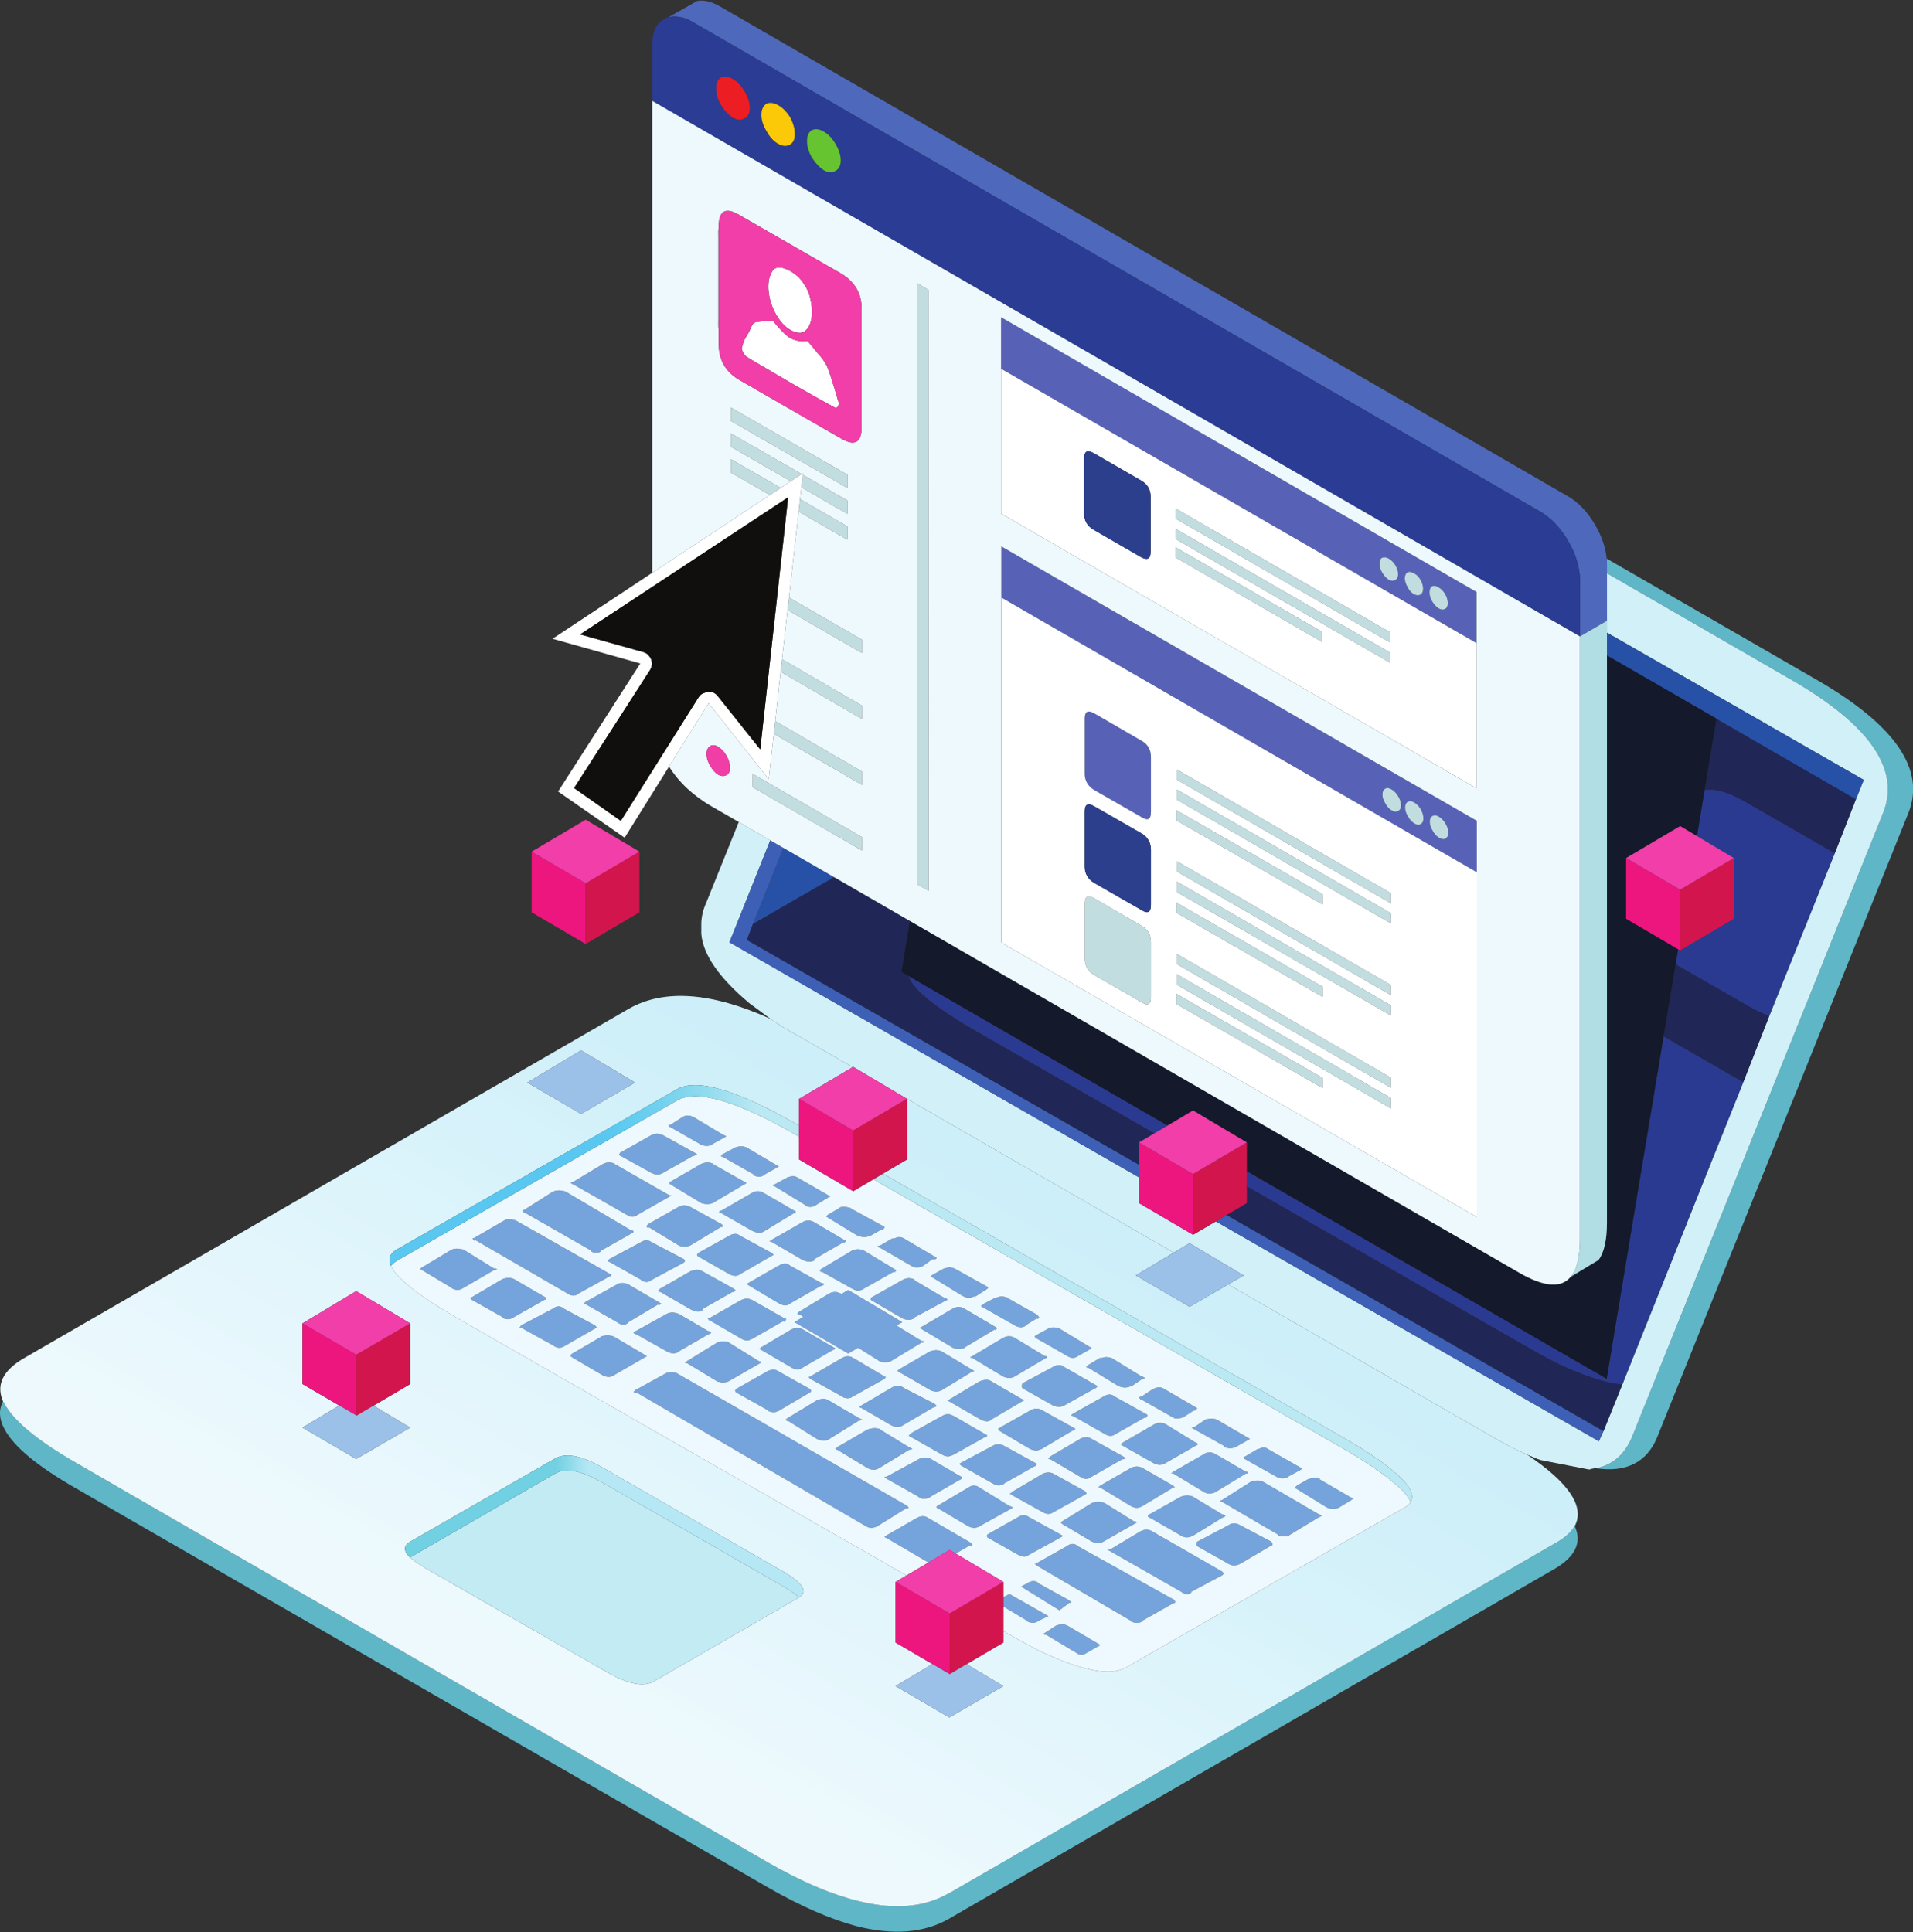
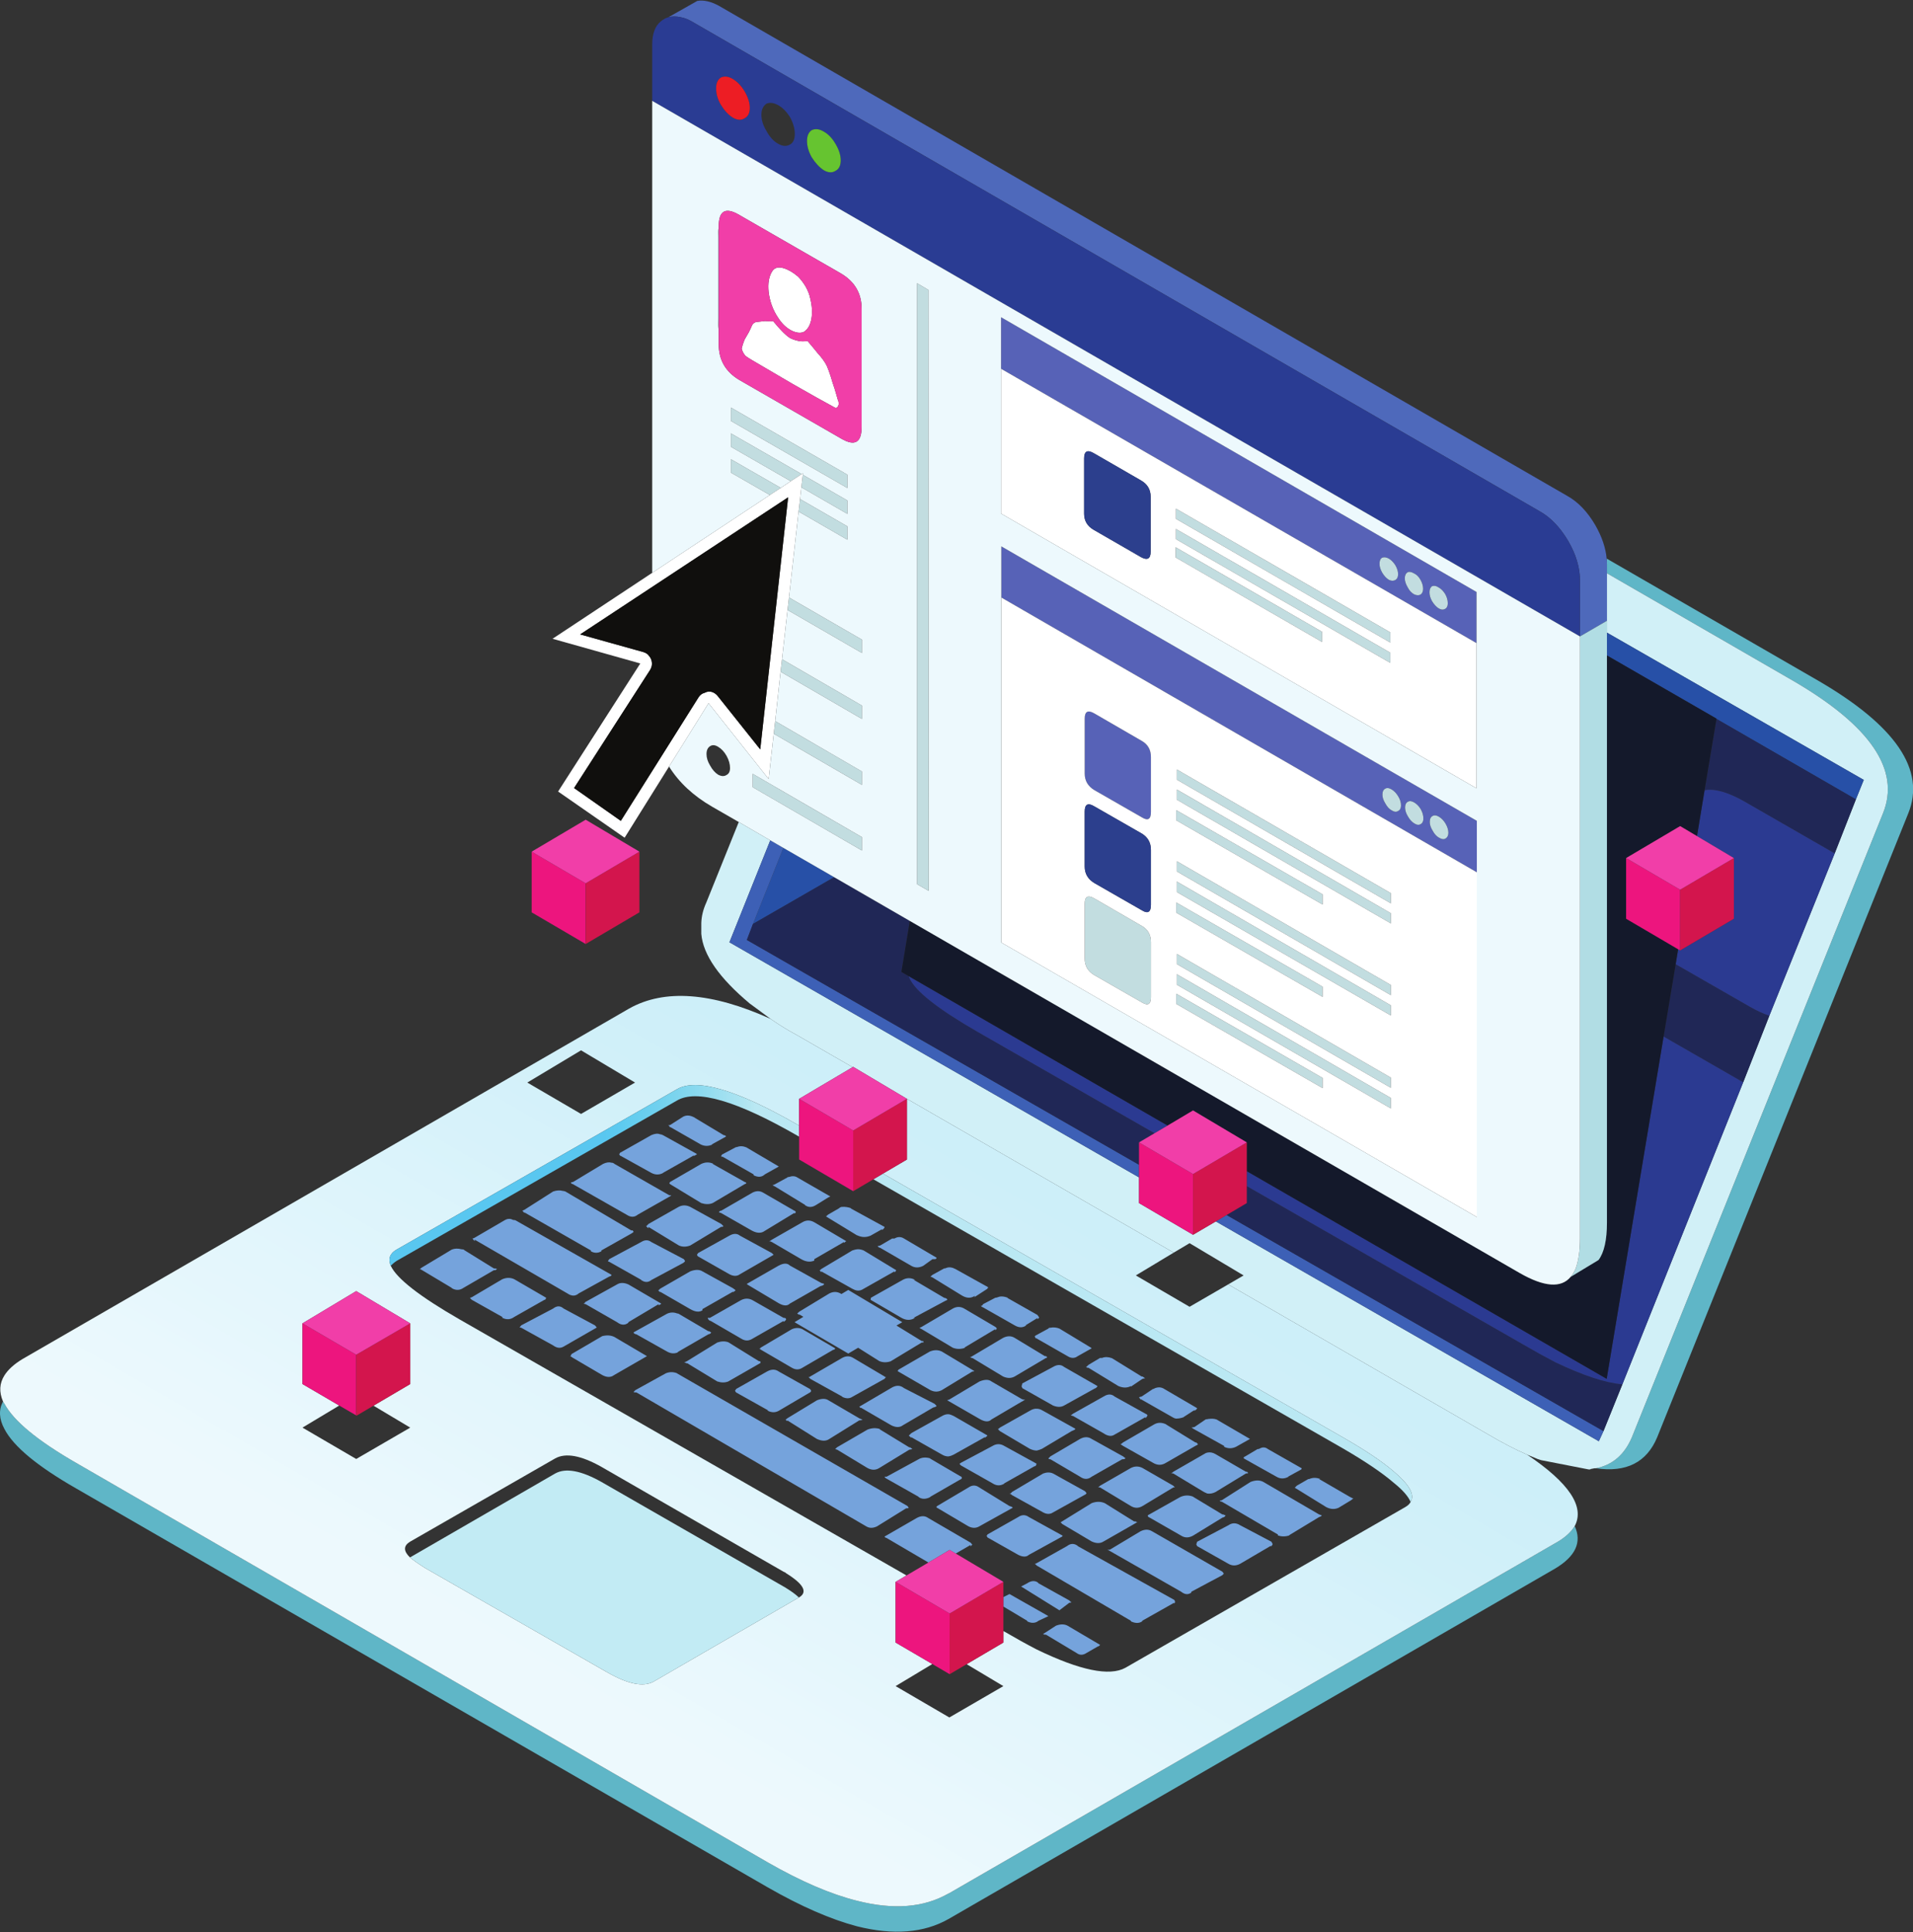
<svg xmlns="http://www.w3.org/2000/svg" xmlns:xlink="http://www.w3.org/1999/xlink" height="332.6" preserveAspectRatio="xMidYMid meet" version="1.0" viewBox="0.0 -0.1 329.3 332.6" width="329.3" zoomAndPan="magnify">
  <rect x="0.0" y="-0.1" width="329.3" height="332.6" fill="#333333" stroke="none" />
  <defs>
    <clipPath id="a">
      <path d="M 0 96 L 329.32 96 L 329.32 332.441 L 0 332.441 Z M 0 96" />
    </clipPath>
    <clipPath id="b">
      <path d="M 0 171 L 272 171 L 272 329 L 0 329 Z M 0 171" />
    </clipPath>
    <clipPath id="c">
      <path d="M 70.617 227.715 L 61.32 222.164 L 52.07 227.715 L 52.07 238.164 L 58.395 241.863 L 52.07 245.664 L 61.32 251.062 L 70.617 245.664 L 64.293 241.887 L 70.617 238.164 Z M 137.52 274.914 C 139.086 274.012 138.367 272.629 135.367 270.762 C 135.234 270.629 135.066 270.527 134.867 270.465 L 103.52 252.414 C 100.02 250.445 97.367 249.965 95.57 250.965 L 70.57 265.312 C 69.434 266.012 69.434 266.914 70.57 268.012 C 71.168 268.512 72.051 269.129 73.219 269.863 L 104.566 287.812 C 108.066 289.812 110.703 290.348 112.469 289.414 L 137.418 274.965 Z M 100.02 191.664 L 109.316 186.262 L 100.02 180.715 L 90.77 186.262 Z M 202.043 215.539 L 195.52 219.465 L 204.77 224.863 L 211.418 221.012 L 256.219 246.863 C 258.586 248.262 260.801 249.414 262.867 250.312 C 270.102 255.18 272.836 259.277 271.07 262.613 C 270.402 263.715 269.285 264.695 267.719 265.562 L 163.316 325.863 L 163.27 325.863 C 159.035 328.297 153.785 328.715 147.52 327.113 C 142.984 325.98 137.867 323.777 132.168 320.512 L 13.07 251.715 C 6.469 247.914 2.367 244.527 0.77 241.562 C 0.668 241.43 0.586 241.297 0.52 241.164 C -0.184 239.527 -0.098 238.027 0.77 236.664 C 1.402 235.664 2.434 234.73 3.867 233.863 L 108.316 173.512 C 114.387 170.113 122.504 170.715 132.668 175.312 C 134.035 176.277 135.551 177.215 137.219 178.113 L 146.77 183.613 L 137.566 189.062 L 137.566 193.688 L 137.367 193.562 C 126.836 187.496 119.887 185.445 116.52 187.414 L 68.27 215.012 C 67.102 215.68 66.77 216.613 67.27 217.812 C 68.301 220.012 72.234 223.078 79.07 227.012 L 156.043 271.113 L 154.168 272.215 L 154.168 282.664 L 160.492 286.363 L 154.168 290.164 L 163.418 295.562 L 172.719 290.164 L 166.395 286.387 L 172.719 282.664 L 172.719 280.688 L 172.867 280.762 C 174.867 281.93 176.734 282.965 178.469 283.863 C 185.902 287.465 190.984 288.512 193.719 287.012 L 241.867 259.363 C 242.336 259.098 242.652 258.797 242.82 258.465 C 243.586 257.23 242.617 255.48 239.918 253.215 C 237.953 251.512 235.02 249.547 231.117 247.312 L 151.992 201.938 L 156.117 199.512 L 156.117 189.062 L 202.043 215.539" />
    </clipPath>
    <clipPath id="e">
      <path d="M 69 250 L 139 250 L 139 275 L 69 275 Z M 69 250" />
    </clipPath>
    <clipPath id="f">
      <path d="M 70.57 268.012 C 69.434 266.914 69.434 266.012 70.57 265.312 L 95.57 250.965 C 97.367 249.965 100.02 250.445 103.52 252.414 L 134.867 270.465 C 135.066 270.527 135.234 270.629 135.367 270.762 C 138.367 272.629 139.086 274.012 137.52 274.914 C 137.051 274.445 136.336 273.914 135.367 273.312 C 135.234 273.215 135.066 273.113 134.867 273.012 L 103.52 255.012 C 100.02 253.047 97.367 252.562 95.57 253.562 L 70.57 268.012" />
    </clipPath>
    <clipPath id="h">
      <path d="M 67 186 L 244 186 L 244 259 L 67 259 Z M 67 186" />
    </clipPath>
    <clipPath id="i">
      <path d="M 137.566 193.688 L 137.566 195.59 L 137.367 195.465 C 126.836 189.395 119.887 187.363 116.52 189.363 L 68.27 216.965 C 67.867 217.23 67.535 217.512 67.27 217.812 C 66.77 216.613 67.102 215.68 68.27 215.012 L 116.52 187.414 C 119.887 185.445 126.836 187.496 137.367 193.562 Z M 242.82 258.465 C 242.418 257.496 241.453 256.395 239.918 255.164 C 237.953 253.465 235.02 251.48 231.117 249.215 L 150.344 202.914 L 151.992 201.938 L 231.117 247.312 C 235.02 249.547 237.953 251.512 239.918 253.215 C 242.617 255.48 243.586 257.23 242.82 258.465" />
    </clipPath>
    <linearGradient gradientTransform="scale(130.446) rotate(-59.973 2.43 .488)" gradientUnits="userSpaceOnUse" id="d" x1="-.545" x2="1.554" xlink:actuate="onLoad" xlink:show="other" xlink:type="simple" y1="0" y2="0">
      <stop offset="0" stop-color="#edf9fd" />
      <stop offset=".25" stop-color="#edf9fd" />
      <stop offset=".281" stop-color="#edf9fd" />
      <stop offset=".297" stop-color="#edf9fd" />
      <stop offset=".305" stop-color="#edf9fd" />
      <stop offset=".313" stop-color="#ecf9fd" />
      <stop offset=".32" stop-color="#ecf9fd" />
      <stop offset=".328" stop-color="#ebf9fd" />
      <stop offset=".336" stop-color="#eaf8fd" />
      <stop offset=".344" stop-color="#eaf8fd" />
      <stop offset=".352" stop-color="#e9f8fd" />
      <stop offset=".359" stop-color="#e9f8fd" />
      <stop offset=".367" stop-color="#e8f8fd" />
      <stop offset=".371" stop-color="#e8f7fd" />
      <stop offset=".375" stop-color="#e7f7fd" />
      <stop offset=".383" stop-color="#e7f7fd" />
      <stop offset=".387" stop-color="#e6f7fc" />
      <stop offset=".391" stop-color="#e6f7fc" />
      <stop offset=".398" stop-color="#e5f7fc" />
      <stop offset=".406" stop-color="#e5f6fc" />
      <stop offset=".422" stop-color="#e4f6fc" />
      <stop offset=".43" stop-color="#e3f6fc" />
      <stop offset=".438" stop-color="#e3f6fc" />
      <stop offset=".445" stop-color="#e2f6fc" />
      <stop offset=".453" stop-color="#e2f5fc" />
      <stop offset=".461" stop-color="#e1f5fc" />
      <stop offset=".465" stop-color="#e0f5fc" />
      <stop offset=".469" stop-color="#e0f5fc" />
      <stop offset=".477" stop-color="#dff5fc" />
      <stop offset=".484" stop-color="#dff5fb" />
      <stop offset=".492" stop-color="#def4fb" />
      <stop offset=".5" stop-color="#def4fb" />
      <stop offset=".508" stop-color="#ddf4fb" />
      <stop offset=".516" stop-color="#dcf4fb" />
      <stop offset=".523" stop-color="#dcf4fb" />
      <stop offset=".531" stop-color="#dbf3fb" />
      <stop offset=".539" stop-color="#dbf3fb" />
      <stop offset=".543" stop-color="#daf3fb" />
      <stop offset=".547" stop-color="#d9f3fb" />
      <stop offset=".551" stop-color="#d9f3fa" />
      <stop offset=".555" stop-color="#d9f3fa" />
      <stop offset=".559" stop-color="#d8f2fa" />
      <stop offset=".563" stop-color="#d8f2fa" />
      <stop offset=".57" stop-color="#d7f2fa" />
      <stop offset=".578" stop-color="#d7f2fa" />
      <stop offset=".586" stop-color="#d6f2fa" />
      <stop offset=".594" stop-color="#d6f2fa" />
      <stop offset=".602" stop-color="#d5f1fa" />
      <stop offset=".609" stop-color="#d4f1fa" />
      <stop offset=".617" stop-color="#d4f1f9" />
      <stop offset=".621" stop-color="#d3f1f9" />
      <stop offset=".625" stop-color="#d2f1f9" />
      <stop offset=".641" stop-color="#d2f0f9" />
      <stop offset=".645" stop-color="#d2f0f9" />
      <stop offset=".648" stop-color="#d1f0f9" />
      <stop offset=".656" stop-color="#d1f0f9" />
      <stop offset=".664" stop-color="#d0f0f9" />
      <stop offset=".672" stop-color="#d0f0f9" />
      <stop offset=".68" stop-color="#cfeff9" />
      <stop offset=".688" stop-color="#cfeff9" />
      <stop offset=".703" stop-color="#ceeff9" />
      <stop offset=".711" stop-color="#cdeff9" />
      <stop offset=".719" stop-color="#cdeff9" />
      <stop offset=".75" stop-color="#cceff9" />
      <stop offset="1" stop-color="#cceef9" />
    </linearGradient>
    <linearGradient gradientTransform="matrix(68.35 .149 -.149 68.35 69.727 262.58)" gradientUnits="userSpaceOnUse" id="g" x1="-.005" x2="1.015" xlink:actuate="onLoad" xlink:show="other" xlink:type="simple" y1="0" y2="0">
      <stop offset="0" stop-color="#71d0e2" />
      <stop offset=".25" stop-color="#71d0e2" />
      <stop offset=".375" stop-color="#71d0e2" />
      <stop offset=".379" stop-color="#74d1e3" />
      <stop offset=".383" stop-color="#76d2e3" />
      <stop offset=".387" stop-color="#79d3e4" />
      <stop offset=".391" stop-color="#7cd4e5" />
      <stop offset=".395" stop-color="#7fd5e6" />
      <stop offset=".398" stop-color="#82d6e7" />
      <stop offset=".402" stop-color="#86d7e8" />
      <stop offset=".406" stop-color="#89d8e9" />
      <stop offset=".41" stop-color="#8ddaea" />
      <stop offset=".414" stop-color="#90dbeb" />
      <stop offset=".418" stop-color="#94dcec" />
      <stop offset=".422" stop-color="#98dded" />
      <stop offset=".426" stop-color="#9bdeee" />
      <stop offset=".43" stop-color="#9fe0ef" />
      <stop offset=".434" stop-color="#a2e1ef" />
      <stop offset=".438" stop-color="#a5e2f0" />
      <stop offset=".441" stop-color="#a8e3f1" />
      <stop offset=".445" stop-color="#abe4f2" />
      <stop offset=".449" stop-color="#aee5f3" />
      <stop offset=".453" stop-color="#b1e6f4" />
      <stop offset=".457" stop-color="#b3e6f4" />
      <stop offset=".461" stop-color="#b6e7f5" />
      <stop offset=".469" stop-color="#b6e7f5" />
      <stop offset=".5" stop-color="#b6e7f5" />
      <stop offset="1" stop-color="#b6e7f5" />
    </linearGradient>
    <linearGradient gradientTransform="matrix(175.4 .025 0 175.4 67.718 222.561)" gradientUnits="userSpaceOnUse" id="j" x1="-.005" x2="1.003" xlink:actuate="onLoad" xlink:show="other" xlink:type="simple" y1="0" y2="0">
      <stop offset="0" stop-color="#59c7f0" />
      <stop offset=".125" stop-color="#59c7f0" />
      <stop offset=".188" stop-color="#59c7f0" />
      <stop offset=".203" stop-color="#59c7f0" />
      <stop offset=".211" stop-color="#59c7f0" />
      <stop offset=".215" stop-color="#5ac8f0" />
      <stop offset=".219" stop-color="#5bc9ef" />
      <stop offset=".223" stop-color="#5cc9f0" />
      <stop offset=".227" stop-color="#5dcaf0" />
      <stop offset=".23" stop-color="#5fcbf0" />
      <stop offset=".234" stop-color="#61ccf0" />
      <stop offset=".238" stop-color="#63cdef" />
      <stop offset=".242" stop-color="#65cdef" />
      <stop offset=".246" stop-color="#67ceef" />
      <stop offset=".25" stop-color="#69ceef" />
      <stop offset=".254" stop-color="#6bcfef" />
      <stop offset=".258" stop-color="#6dd0ef" />
      <stop offset=".262" stop-color="#70d0ef" />
      <stop offset=".266" stop-color="#72d1ee" />
      <stop offset=".27" stop-color="#74d2ee" />
      <stop offset=".273" stop-color="#77d3ee" />
      <stop offset=".277" stop-color="#79d4ee" />
      <stop offset=".281" stop-color="#7cd4ee" />
      <stop offset=".285" stop-color="#7fd5ee" />
      <stop offset=".289" stop-color="#81d6ee" />
      <stop offset=".293" stop-color="#84d7ee" />
      <stop offset=".297" stop-color="#87d8ee" />
      <stop offset=".301" stop-color="#8ad9ef" />
      <stop offset=".305" stop-color="#8ddaef" />
      <stop offset=".309" stop-color="#90dbef" />
      <stop offset=".313" stop-color="#93dcef" />
      <stop offset=".316" stop-color="#96ddef" />
      <stop offset=".32" stop-color="#9adeef" />
      <stop offset=".324" stop-color="#9ddff0" />
      <stop offset=".328" stop-color="#a0e0f0" />
      <stop offset=".332" stop-color="#a3e1f1" />
      <stop offset=".336" stop-color="#a6e2f1" />
      <stop offset=".34" stop-color="#a9e3f1" />
      <stop offset=".344" stop-color="#ace4f1" />
      <stop offset=".348" stop-color="#b0e5f1" />
      <stop offset=".352" stop-color="#b3e6f1" />
      <stop offset=".355" stop-color="#b7e7f2" />
      <stop offset=".359" stop-color="#bae8f3" />
      <stop offset=".375" stop-color="#bae8f3" />
      <stop offset=".5" stop-color="#bae8f3" />
      <stop offset="1" stop-color="#bae8f3" />
    </linearGradient>
  </defs>
  <g>
    <g clip-path="url(#a)">
      <path d="M 271.07 262.613 C 272.336 265.379 271.219 267.812 267.719 269.914 L 163.27 330.262 C 159.035 332.664 153.785 333.078 147.52 331.512 C 142.984 330.312 137.867 328.078 132.168 324.812 L 13.07 256.113 C 6.434 252.312 2.336 248.914 0.77 245.914 C -0.164 244.18 -0.25 242.598 0.52 241.164 C 0.586 241.297 0.668 241.43 0.77 241.562 C 2.367 244.527 6.469 247.914 13.07 251.715 L 132.168 320.512 C 137.867 323.777 142.984 325.98 147.52 327.113 C 153.785 328.715 159.035 328.297 163.27 325.863 L 163.316 325.863 L 267.719 265.562 C 269.285 264.695 270.402 263.715 271.07 262.613 Z M 276.57 96.062 L 312.867 117.012 C 326.336 124.812 331.535 132.461 328.469 139.961 L 285.27 247.312 C 283.469 251.645 279.953 253.43 274.719 252.664 C 277.586 252.098 279.652 250.312 280.918 247.312 L 324.117 139.961 C 327.188 132.461 321.984 124.812 308.52 117.012 L 276.617 98.586 L 276.617 97.062 C 276.617 96.73 276.602 96.398 276.57 96.062" fill="#5fb6c7" fill-rule="evenodd" />
    </g>
    <g>
      <path d="M 196.07 202.59 L 196.07 207.012 L 205.367 212.465 L 209.293 210.164 L 275.219 248.012 L 276.02 246.262 L 279.27 238.215 L 300.07 186.215 L 304.57 174.762 L 315.82 146.812 L 319.469 137.512 L 320.82 134.16 L 276.617 108.812 L 276.617 98.586 L 308.52 117.012 C 321.984 124.812 327.188 132.461 324.117 139.961 L 280.918 247.312 C 279.652 250.312 277.586 252.098 274.719 252.664 C 274.652 252.664 274.57 252.664 274.469 252.664 C 274.336 252.695 274.168 252.73 273.969 252.762 C 273.867 252.762 273.785 252.797 273.719 252.863 C 273.617 252.863 273.535 252.863 273.469 252.863 L 265.27 251.262 C 265.102 251.195 264.902 251.129 264.668 251.062 L 262.867 250.312 C 260.801 249.414 258.586 248.262 256.219 246.863 L 211.418 221.012 L 214.07 219.465 L 204.77 213.914 L 202.043 215.539 L 156.117 189.062 L 146.867 183.562 L 146.77 183.613 L 137.219 178.113 C 135.551 177.215 134.035 176.277 132.668 175.312 L 129.066 172.664 C 123.801 168.262 121.02 164.262 120.719 160.66 C 120.719 160.629 120.719 160.578 120.719 160.512 C 120.719 160.18 120.719 159.895 120.719 159.66 C 120.719 159.363 120.719 159.078 120.719 158.812 C 120.754 157.645 121.035 156.48 121.566 155.312 L 127.168 141.41 L 132.594 144.562 L 125.566 162.113 L 196.07 202.59" fill="#d1f0f7" fill-rule="evenodd" />
    </g>
    <g>
      <path d="M 143.594 150.91 L 129.617 158.961 L 134.844 145.863 Z M 276.617 108.812 L 320.82 134.16 L 319.469 137.512 L 295.469 123.66 L 295.469 123.613 L 276.617 112.738 L 276.617 108.812" fill="#2750a7" fill-rule="evenodd" />
    </g>
    <g>
      <path d="M 209.293 210.164 L 211.145 209.062 L 276.02 246.262 L 275.219 248.012 Z M 134.844 145.863 L 129.617 158.961 L 128.566 161.711 L 196.07 200.414 L 196.07 202.59 L 125.566 162.113 L 132.594 144.562 L 134.844 145.863" fill="#3d60b6" fill-rule="evenodd" />
    </g>
    <g>
      <path d="M 211.145 209.062 L 214.617 207.012 L 214.617 204.09 L 262.117 231.312 C 264.117 232.48 265.984 233.512 267.719 234.414 C 272.551 236.715 276.402 237.98 279.27 238.215 L 276.02 246.262 Z M 295.469 123.66 L 319.469 137.512 L 315.82 146.812 L 300.168 137.812 C 297.383 136.246 295.133 135.621 293.418 135.938 Z M 304.57 174.762 L 300.07 186.215 L 286.367 178.34 L 288.445 165.887 L 301.219 173.215 C 302.453 173.914 303.57 174.43 304.57 174.762 Z M 129.617 158.961 L 143.594 150.91 L 156.617 158.438 L 155.168 167.215 L 156.418 167.938 C 156.461 168.059 156.512 168.184 156.566 168.312 C 157.566 170.547 161.484 173.629 168.32 177.562 L 198.742 194.988 L 196.07 196.562 L 196.07 200.414 L 128.566 161.711 L 129.617 158.961" fill="#202756" fill-rule="evenodd" />
    </g>
    <g>
      <path d="M 298.469 147.613 L 292.117 143.836 L 293.418 135.938 C 295.133 135.621 297.383 136.246 300.168 137.812 L 315.82 146.812 L 304.57 174.762 C 303.57 174.43 302.453 173.914 301.219 173.215 L 288.445 165.887 L 288.867 163.312 L 289.219 163.512 L 298.469 158.062 Z M 214.617 204.09 L 214.617 201.512 L 276.57 237.262 L 286.367 178.34 L 300.07 186.215 L 279.27 238.215 C 276.402 237.98 272.551 236.715 267.719 234.414 C 265.984 233.512 264.117 232.48 262.117 231.312 Z M 200.992 193.664 L 198.742 194.988 L 168.32 177.562 C 161.484 173.629 157.566 170.547 156.566 168.312 C 156.512 168.184 156.461 168.059 156.418 167.938 L 200.992 193.664" fill="#2b3a91" fill-rule="evenodd" />
    </g>
    <g clip-path="url(#b)">
      <g clip-path="url(#c)" clip-rule="evenodd">
        <path d="M -68.715 288.996 L 204.516 446.918 L 341.551 209.828 L 68.32 51.906 Z M -68.715 288.996" fill="url(#d)" />
      </g>
    </g>
    <g>
      <path d="M 183.77 279.762 L 189.367 283.062 C 189.367 283.098 189.285 283.18 189.117 283.312 L 189.02 283.312 L 187.02 284.465 C 186.418 284.863 185.852 284.863 185.32 284.465 L 180.07 281.312 C 179.77 281.312 179.602 281.262 179.57 281.164 C 179.602 281.164 179.719 281.098 179.918 280.965 L 181.77 279.762 C 182.535 279.465 183.203 279.465 183.77 279.762 Z M 175.77 273.012 L 176.82 272.465 C 177.418 272.062 177.969 271.98 178.469 272.215 C 178.57 272.246 178.668 272.328 178.77 272.465 L 184.07 275.414 C 184.234 275.613 184.367 275.715 184.469 275.715 C 184.367 275.777 184.254 275.812 184.117 275.812 L 184.07 275.812 L 182.367 277.113 Z M 190.617 266.715 C 190.754 266.715 190.902 266.695 191.07 266.664 L 196.32 263.512 C 197.051 263.145 197.719 263.145 198.32 263.512 L 210.418 270.465 C 210.551 270.629 210.617 270.73 210.617 270.762 C 210.652 270.797 210.684 270.812 210.719 270.812 C 210.652 270.812 210.551 270.898 210.418 271.062 L 205.07 273.914 L 205.07 274.062 C 204.535 274.465 203.953 274.414 203.32 273.914 L 191.07 266.914 C 190.902 266.812 190.754 266.746 190.617 266.715 Z M 203.168 257.613 C 203.902 257.277 204.652 257.262 205.418 257.562 L 205.367 257.562 L 210.418 260.613 L 210.57 260.613 C 210.77 260.715 210.902 260.762 210.969 260.762 C 210.902 260.965 210.719 261.098 210.418 261.164 L 205.367 264.262 C 204.637 264.664 203.953 264.664 203.32 264.262 L 197.918 261.164 C 197.688 261.098 197.57 260.965 197.57 260.762 Z M 210.32 258.414 C 210.152 258.414 210.035 258.348 209.969 258.215 C 210.035 258.215 210.152 258.195 210.32 258.164 L 215.27 255.012 C 216.137 254.68 216.867 254.68 217.469 255.012 L 227.07 260.613 L 227.52 260.762 C 227.52 260.863 227.367 260.965 227.07 261.062 L 221.867 264.215 L 222.02 264.215 C 221.254 264.445 220.57 264.445 219.969 264.215 L 219.969 264.062 Z M 205.918 265.715 C 205.953 265.715 206.004 265.578 206.07 265.312 L 211.469 262.465 C 212.102 262.027 212.77 262.027 213.469 262.465 L 218.867 265.312 L 219.07 265.715 C 219.07 265.777 219.004 265.895 218.867 266.062 L 218.668 266.062 L 213.469 269.113 C 212.77 269.48 212.102 269.48 211.469 269.113 L 206.07 266.062 C 206.004 265.895 205.953 265.777 205.918 265.715 Z M 216.77 249.312 C 217.301 248.98 217.801 248.996 218.27 249.363 L 224.07 252.664 C 224.07 252.797 223.984 252.895 223.82 252.965 L 221.719 254.113 L 221.82 254.113 C 221.086 254.512 220.387 254.512 219.719 254.113 L 214.367 251.113 C 214.168 251.012 214.07 250.945 214.07 250.914 C 214.07 250.777 214.168 250.68 214.367 250.613 L 216.469 249.363 C 216.57 249.363 216.668 249.348 216.77 249.312 Z M 232.32 257.562 C 232.688 257.762 232.902 257.863 232.969 257.863 C 232.902 257.895 232.77 257.996 232.57 258.164 L 230.418 259.465 C 229.754 259.762 229.051 259.73 228.32 259.363 L 223.219 256.215 C 223.051 256.145 222.938 256.062 222.867 255.965 C 222.938 255.965 223.051 255.863 223.219 255.664 L 225.219 254.512 L 225.367 254.512 C 225.969 254.246 226.602 254.246 227.27 254.512 L 227.07 254.512 Z M 172.719 276.465 L 172.719 274.84 L 173.77 274.312 L 180.469 278.113 L 178.77 278.914 C 178.668 278.98 178.57 279.047 178.469 279.113 C 177.969 279.348 177.418 279.312 176.82 279.012 L 176.82 278.914 Z M 196.668 237.262 L 194.668 238.613 L 194.668 238.512 C 194.035 238.848 193.32 238.848 192.52 238.512 L 187.367 235.363 C 187.137 235.363 187.004 235.312 186.969 235.215 C 187.004 235.215 187.137 235.098 187.367 234.863 L 189.367 233.664 C 189.402 233.664 189.52 233.664 189.719 233.664 C 190.219 233.465 190.785 233.48 191.418 233.715 L 196.52 236.863 L 196.668 236.863 L 197.117 237.164 Z M 198.469 239.012 C 198.602 239.012 198.688 238.98 198.719 238.914 C 199.352 238.645 199.918 238.68 200.418 239.012 L 206.07 242.312 C 206.07 242.414 205.938 242.562 205.668 242.762 L 205.668 242.664 L 205.418 242.762 L 203.719 243.863 L 203.77 243.863 C 203.336 244.027 202.887 244.113 202.418 244.113 C 202.219 244.078 202.02 243.996 201.82 243.863 L 196.367 240.762 L 196.367 240.863 C 196.234 240.664 196.137 240.527 196.07 240.465 C 196.137 240.395 196.285 240.348 196.52 240.312 Z M 198.668 245.113 C 199.301 244.746 200.004 244.746 200.77 245.113 L 200.719 245.113 L 205.77 248.215 L 205.918 248.215 L 206.219 248.512 C 206.219 248.578 206.07 248.68 205.77 248.812 L 200.719 251.715 C 199.984 252.18 199.234 252.18 198.469 251.715 L 193.32 248.812 C 193.117 248.68 192.969 248.578 192.867 248.512 C 192.969 248.512 193.117 248.414 193.32 248.215 Z M 197.52 243.562 C 197.52 243.629 197.402 243.797 197.168 244.062 L 197.168 243.863 L 191.867 246.863 C 191.336 247.23 190.688 247.145 189.918 246.613 L 184.719 243.664 L 184.32 243.562 L 184.719 243.262 L 189.969 240.312 C 190.703 239.848 191.336 239.848 191.867 240.312 L 197.168 243.262 C 197.402 243.363 197.52 243.465 197.52 243.562 Z M 193.32 250.613 L 193.719 250.914 C 193.719 251.047 193.535 251.113 193.168 251.113 L 187.918 254.113 C 187.285 254.613 186.617 254.613 185.918 254.113 L 180.82 251.113 C 180.617 251.113 180.504 251.062 180.469 250.965 C 180.504 250.93 180.617 250.812 180.82 250.613 L 185.918 247.613 C 186.652 247.215 187.32 247.215 187.918 247.613 Z M 207.52 244.262 C 207.551 244.23 207.652 244.215 207.82 244.215 C 207.918 244.18 208.02 244.164 208.117 244.164 C 208.586 244.098 209.02 244.129 209.418 244.262 L 215.168 247.613 L 212.77 248.965 C 212.07 249.297 211.387 249.297 210.719 248.965 L 210.719 248.812 L 205.418 245.863 C 205.254 245.73 205.137 245.664 205.07 245.664 C 205.137 245.66 205.32 245.629 205.617 245.562 Z M 207.27 250.215 C 207.469 250.078 207.652 249.996 207.82 249.965 C 208.285 249.863 208.754 249.945 209.219 250.215 L 214.469 253.262 L 214.668 253.262 C 214.77 253.395 214.836 253.465 214.867 253.465 C 214.836 253.527 214.703 253.562 214.469 253.562 L 209.219 256.762 C 208.754 256.996 208.285 257.078 207.82 257.012 C 207.652 256.945 207.469 256.863 207.27 256.762 L 201.969 253.562 C 201.867 253.562 201.734 253.527 201.57 253.465 C 201.734 253.465 201.867 253.395 201.969 253.262 Z M 185.52 233.363 C 184.984 233.762 184.402 233.762 183.77 233.363 L 178.27 230.215 L 178.27 230.363 C 178.203 230.164 178.152 230.012 178.117 229.914 C 178.152 229.914 178.203 229.879 178.27 229.812 L 180.469 228.613 C 180.504 228.512 180.617 228.465 180.82 228.465 C 181.352 228.363 181.867 228.414 182.367 228.613 L 187.82 231.914 L 187.918 232.012 Z M 188.57 238.914 L 188.57 238.863 L 183.168 241.863 C 182.637 242.164 182.004 242.164 181.27 241.863 L 175.969 238.863 C 175.938 238.695 175.887 238.578 175.82 238.512 C 175.887 238.512 175.938 238.363 175.969 238.062 L 181.27 235.215 C 182.004 234.777 182.637 234.777 183.168 235.215 L 188.918 238.512 C 188.918 238.578 188.801 238.715 188.57 238.914 Z M 187.02 256.914 C 187.02 257.047 186.902 257.164 186.668 257.262 L 181.27 260.262 C 180.77 260.598 180.203 260.598 179.57 260.262 L 174.168 257.262 C 174.102 257.164 173.969 257.078 173.77 257.012 C 173.969 257.012 174.102 256.93 174.168 256.762 L 179.57 253.562 C 180.203 253.328 180.77 253.328 181.27 253.562 L 186.77 256.613 Z M 189.367 255.965 C 189.203 255.965 189.086 255.945 189.02 255.914 C 189.086 255.914 189.203 255.828 189.367 255.664 L 194.668 252.613 C 195.336 252.277 196.004 252.277 196.668 252.613 L 201.969 255.664 C 202.102 255.828 202.203 255.914 202.27 255.914 C 202.203 255.945 202.102 255.965 201.969 255.965 L 196.668 259.164 C 196.004 259.562 195.336 259.562 194.668 259.164 Z M 187.918 258.664 C 188.719 258.363 189.469 258.363 190.168 258.664 L 195.219 261.812 L 195.469 261.812 C 195.602 261.91 195.719 261.961 195.82 261.965 C 195.719 261.965 195.516 262.062 195.219 262.262 L 189.969 265.262 C 189.402 265.629 188.719 265.629 187.918 265.262 L 182.867 262.262 L 182.57 261.965 Z M 178.469 269.414 L 178.418 269.363 C 178.32 269.262 178.219 269.18 178.117 269.113 C 178.219 269.113 178.32 269.078 178.418 269.012 L 183.668 266.062 C 184.301 265.562 184.938 265.562 185.57 266.062 L 185.52 266.062 L 202.117 275.312 C 202.219 275.414 202.27 275.547 202.27 275.715 C 202.27 275.777 202.219 275.863 202.117 275.965 L 202.117 275.812 L 196.617 278.914 L 196.617 279.012 C 196.086 279.379 195.438 279.379 194.668 279.012 L 194.668 278.914 Z M 169.969 264.562 C 169.969 264.465 169.902 264.363 169.77 264.262 C 169.902 264.262 169.969 264.195 169.969 264.062 L 175.27 261.062 C 175.902 260.629 176.52 260.629 177.117 261.062 L 182.918 264.262 C 182.918 264.363 182.801 264.465 182.57 264.562 L 177.117 267.562 C 176.688 267.965 176.07 267.965 175.27 267.562 Z M 79.969 215.012 L 79.77 215.012 L 85.02 218.262 L 85.27 218.262 L 85.57 218.363 L 85.27 218.562 L 85.02 218.562 L 79.77 221.613 C 79.137 222.047 78.469 222.062 77.77 221.664 L 77.77 221.613 L 72.668 218.562 C 72.469 218.43 72.32 218.363 72.219 218.363 C 72.32 218.359 72.418 218.297 72.52 218.164 L 77.77 215.012 C 78.27 214.812 78.836 214.797 79.469 214.965 C 79.602 214.965 79.77 214.98 79.969 215.012 Z M 166.918 233.562 C 167.02 233.562 167.172 233.496 167.367 233.363 L 172.668 230.215 C 173.402 229.848 174.07 229.848 174.668 230.215 L 179.867 233.363 L 180.07 233.363 L 180.27 233.562 L 180.07 233.715 L 180.07 233.664 L 174.668 236.863 C 174.07 237.195 173.402 237.195 172.668 236.863 L 167.367 233.664 L 167.367 233.715 C 167.172 233.613 167.02 233.562 166.918 233.562 Z M 168.617 237.715 C 169.52 237.348 170.203 237.348 170.668 237.715 L 175.918 240.762 C 176.117 240.828 176.301 240.863 176.469 240.863 C 176.301 240.93 176.137 241.027 175.969 241.164 L 175.918 241.164 L 170.668 244.262 C 170.203 244.73 169.52 244.695 168.617 244.164 L 163.066 240.965 C 163.066 240.93 163.152 240.895 163.316 240.863 C 163.352 240.863 163.418 240.828 163.52 240.762 Z M 167.719 235.914 C 167.688 235.98 167.57 236.012 167.367 236.012 L 162.117 239.215 C 161.484 239.547 160.836 239.547 160.168 239.215 L 154.469 235.914 C 154.566 235.914 154.617 235.848 154.617 235.715 L 160.066 232.562 C 160.801 232.262 161.484 232.262 162.117 232.562 L 167.367 235.715 C 167.57 235.848 167.688 235.914 167.719 235.914 Z M 153.367 238.863 C 154.203 238.328 154.953 238.328 155.617 238.863 L 160.867 241.562 L 161.219 241.914 C 161.219 242.012 161.02 242.113 160.617 242.215 L 155.418 245.262 C 154.887 245.664 154.219 245.664 153.418 245.262 L 148.168 242.215 L 148.168 242.312 L 147.918 242.062 Z M 156.867 247.312 L 156.867 247.414 C 156.637 247.215 156.484 247.078 156.418 247.012 C 156.484 247.012 156.637 246.879 156.867 246.613 L 162.168 243.664 C 162.566 243.43 162.953 243.328 163.316 243.363 C 163.551 243.395 163.836 243.496 164.168 243.664 L 169.969 247.012 C 169.969 247.078 169.82 247.215 169.52 247.414 L 169.52 247.312 L 164.168 250.312 C 163.836 250.48 163.551 250.578 163.316 250.613 C 162.953 250.645 162.566 250.547 162.168 250.312 Z M 157.066 249.363 L 156.52 249.465 L 151.367 252.613 C 150.734 253.012 150.051 253.012 149.316 252.613 L 144.117 249.465 L 143.77 249.363 L 144.066 249.062 L 149.316 246.012 C 150.051 245.715 150.785 245.68 151.52 245.914 L 151.367 245.914 L 156.52 249.062 L 156.668 249.062 Z M 160.168 250.965 L 160.066 250.965 L 165.27 254.012 C 165.469 254.078 165.57 254.18 165.57 254.312 C 165.57 254.445 165.469 254.547 165.27 254.613 L 160.066 257.613 L 160.168 257.613 C 159.367 258.012 158.684 258.012 158.117 257.613 L 158.117 257.562 L 152.719 254.512 C 152.453 254.379 152.301 254.246 152.27 254.113 C 152.301 254.113 152.418 254.113 152.617 254.113 L 158.117 251.113 C 158.684 250.777 159.367 250.73 160.168 250.965 Z M 171.77 245.914 C 171.836 245.914 171.953 245.828 172.117 245.664 L 177.27 242.762 C 177.703 242.496 178.102 242.379 178.469 242.414 C 178.77 242.414 179.07 242.496 179.367 242.664 L 185.117 245.863 C 185.117 245.965 184.902 246.098 184.469 246.262 L 179.367 249.312 C 179.07 249.445 178.77 249.547 178.469 249.613 C 178.102 249.613 177.703 249.512 177.27 249.312 L 172.117 246.262 C 171.953 246.098 171.836 245.98 171.77 245.914 Z M 144.969 233.664 C 145.637 233.297 146.27 233.297 146.867 233.664 L 152.27 236.863 C 152.301 236.93 152.387 236.965 152.52 236.965 C 152.387 237.098 152.301 237.195 152.27 237.262 L 146.719 240.363 C 146.219 240.695 145.637 240.695 144.969 240.363 L 144.969 240.312 L 139.469 237.262 C 139.434 237.195 139.336 237.098 139.168 236.965 C 139.336 236.965 139.434 236.93 139.469 236.863 Z M 140.617 247.613 L 135.52 244.414 L 135.52 244.562 C 135.387 244.465 135.285 244.363 135.219 244.262 C 135.285 244.262 135.387 244.195 135.52 244.062 L 140.617 240.965 C 141.453 240.629 142.117 240.629 142.617 240.965 L 147.918 244.062 C 148.184 244.195 148.367 244.262 148.469 244.262 C 148.367 244.363 148.184 244.414 147.918 244.414 L 142.77 247.613 C 142.203 248.012 141.484 248.012 140.617 247.613 Z M 166.719 255.965 C 167.352 255.527 167.969 255.527 168.57 255.965 L 173.77 259.164 C 174.137 259.262 174.32 259.363 174.32 259.465 L 168.57 262.664 C 168.004 262.996 167.387 262.996 166.719 262.664 L 161.316 259.465 C 161.254 259.465 161.203 259.414 161.168 259.312 C 161.203 259.312 161.254 259.262 161.316 259.164 Z M 165.168 251.863 C 165.234 251.863 165.32 251.812 165.418 251.715 L 170.867 248.812 C 171.535 248.414 172.203 248.414 172.867 248.812 L 178.418 251.863 C 178.418 252.027 178.336 252.195 178.168 252.363 L 178.168 252.262 L 172.867 255.262 L 172.867 255.312 C 172.203 255.715 171.535 255.695 170.867 255.262 L 165.57 252.262 C 165.367 252.164 165.234 252.027 165.168 251.863 Z M 164.52 267.34 L 163.469 266.715 L 159.816 268.887 L 152.617 264.664 C 152.387 264.598 152.27 264.512 152.27 264.414 L 157.816 261.215 C 158.551 260.812 159.203 260.812 159.77 261.215 L 167.07 265.465 L 167.367 265.812 L 167.07 266.113 L 167.07 265.863 Z M 103.816 200.262 C 104.387 199.996 104.867 199.93 105.27 200.062 C 105.469 200.062 105.637 200.129 105.77 200.262 L 115.219 205.664 C 115.316 205.664 115.434 205.664 115.566 205.664 C 115.434 205.797 115.316 205.879 115.219 205.914 L 109.77 209.012 C 109.203 209.48 108.566 209.48 107.867 209.012 L 98.469 203.664 L 98.469 203.762 C 98.336 203.629 98.27 203.527 98.27 203.465 L 98.668 203.363 Z M 111.617 211.113 L 111.617 211.363 C 111.418 211.195 111.285 211.062 111.219 210.965 C 111.285 210.965 111.418 210.848 111.617 210.613 L 116.816 207.664 C 117.453 207.328 118.117 207.328 118.816 207.664 L 124.168 210.613 L 124.52 210.965 C 124.52 211.062 124.387 211.113 124.117 211.113 L 118.816 214.312 C 118.117 214.578 117.469 214.578 116.867 214.312 Z M 108.918 211.715 L 109.066 211.965 C 109.066 211.996 108.934 212.098 108.668 212.262 L 103.52 215.164 L 103.52 215.312 C 102.918 215.645 102.316 215.645 101.719 215.312 L 101.719 215.164 L 90.27 208.613 L 90.27 208.715 C 90.07 208.48 89.953 208.348 89.918 208.312 C 89.953 208.312 90.07 208.262 90.27 208.164 L 95.219 205.012 C 95.82 204.812 96.367 204.777 96.867 204.914 C 96.969 204.914 97.117 204.945 97.32 205.012 L 108.668 211.715 Z M 95.219 225.164 C 95.852 224.664 96.453 224.664 97.02 225.164 L 102.418 228.062 L 102.719 228.414 C 102.719 228.445 102.617 228.512 102.418 228.613 L 97.02 231.715 C 96.453 232.047 95.852 231.98 95.219 231.512 L 89.719 228.465 C 89.551 228.43 89.453 228.414 89.418 228.414 C 89.453 228.414 89.551 228.297 89.719 228.062 Z M 100.816 224.414 C 100.719 224.414 100.586 224.379 100.418 224.312 C 100.586 224.312 100.684 224.23 100.719 224.062 L 106.219 221.012 C 106.754 220.68 107.402 220.68 108.168 221.012 L 113.816 224.312 C 113.816 224.379 113.668 224.48 113.367 224.613 L 113.367 224.414 L 108.168 227.512 L 108.168 227.613 C 107.566 228.078 106.918 228.047 106.219 227.512 Z M 99.617 222.562 C 99.051 223.062 98.402 223.062 97.668 222.562 L 81.719 213.312 L 81.719 213.562 C 81.551 213.395 81.418 213.246 81.32 213.113 C 81.418 213.113 81.551 213.062 81.719 212.965 L 86.867 209.965 C 87.367 209.664 87.852 209.645 88.32 209.914 C 88.453 209.914 88.586 209.93 88.719 209.965 L 105.27 219.363 C 105.27 219.496 105.137 219.598 104.867 219.664 Z M 93.82 223.664 L 93.719 223.664 L 88.52 226.613 C 87.887 227.078 87.203 227.129 86.469 226.762 L 86.469 226.613 L 81.219 223.664 C 81.02 223.496 80.918 223.379 80.918 223.312 L 81.219 223.215 L 86.469 220.113 C 87.203 219.812 87.887 219.812 88.52 220.113 L 94.02 223.312 C 94.02 223.379 93.953 223.496 93.82 223.664 Z M 110.367 220.215 L 104.867 217.113 C 104.734 217.113 104.668 217.062 104.668 216.965 L 104.867 216.664 L 110.367 213.715 C 111.004 213.312 111.586 213.312 112.117 213.715 L 117.719 216.664 L 117.918 216.965 C 117.918 217.062 117.816 217.18 117.617 217.312 L 112.117 220.262 C 111.586 220.695 111.004 220.695 110.367 220.262 Z M 118.816 218.762 C 119.684 218.43 120.387 218.43 120.918 218.762 L 126.168 221.664 C 126.469 221.863 126.617 221.996 126.617 222.062 L 126.168 222.363 L 126.168 222.262 L 120.918 225.262 L 120.918 225.465 C 120.387 225.828 119.684 225.762 118.816 225.262 L 113.617 222.262 L 113.617 222.363 C 113.453 222.164 113.336 222.062 113.27 222.062 C 113.336 222.062 113.453 221.961 113.617 221.762 Z M 116.566 226.012 C 116.637 226.012 116.719 226.027 116.816 226.062 L 121.918 229.062 L 122.066 229.062 C 122.27 229.195 122.387 229.262 122.418 229.262 C 122.387 229.43 122.219 229.547 121.918 229.613 L 116.816 232.562 C 116.719 232.629 116.637 232.695 116.566 232.762 C 115.969 232.965 115.387 232.895 114.816 232.562 L 109.566 229.613 C 109.234 229.547 109.066 229.43 109.066 229.262 L 114.816 226.062 C 115.387 225.797 115.969 225.777 116.566 226.012 Z M 122.219 226.762 L 127.566 223.715 C 128.234 223.379 128.887 223.379 129.52 223.715 L 134.867 226.762 C 135.168 226.762 135.316 226.848 135.316 227.012 C 135.316 227.145 135.168 227.297 134.867 227.465 L 134.867 227.312 L 129.52 230.363 C 128.887 230.762 128.254 230.762 127.617 230.363 L 122.367 227.312 C 122.066 227.246 121.887 227.062 121.816 226.762 C 121.887 226.762 122.02 226.762 122.219 226.762 Z M 130.617 232.113 C 130.785 232.109 130.887 232.043 130.918 231.914 L 136.316 228.715 C 136.953 228.445 137.551 228.445 138.117 228.715 L 143.77 232.012 C 143.77 232.078 143.684 232.18 143.52 232.312 L 143.52 232.215 L 138.117 235.363 C 137.551 235.73 136.953 235.73 136.316 235.363 L 130.918 232.215 C 130.887 232.148 130.785 232.113 130.617 232.113 Z M 123.469 231.012 C 124.168 230.777 124.801 230.762 125.367 230.965 L 130.617 234.215 C 130.816 234.215 130.918 234.277 130.918 234.414 C 130.918 234.445 130.902 234.512 130.867 234.613 L 130.867 234.562 L 125.367 237.715 C 124.801 237.945 124.168 237.945 123.469 237.715 L 118.27 234.562 L 118.27 234.613 C 118.035 234.512 117.867 234.445 117.77 234.414 C 117.867 234.414 118.035 234.348 118.27 234.215 Z M 126.52 239.312 C 126.586 239.246 126.652 239.145 126.719 239.012 L 132.02 236.012 C 132.785 235.578 133.469 235.578 134.066 236.012 L 139.418 239.012 C 139.551 239.145 139.617 239.246 139.617 239.312 C 139.617 239.445 139.551 239.547 139.418 239.613 L 134.066 242.762 C 133.469 243.098 132.836 243.098 132.168 242.762 L 132.168 242.664 L 126.719 239.613 C 126.652 239.547 126.586 239.445 126.52 239.312 Z M 114.617 236.312 C 115.254 236.047 115.902 236.047 116.566 236.312 L 116.52 236.312 L 156.219 259.164 L 156.418 259.465 C 156.418 259.527 156.27 259.562 155.969 259.562 L 150.969 262.664 C 150.27 262.996 149.652 262.996 149.117 262.664 L 109.566 239.613 C 109.234 239.613 109.066 239.578 109.066 239.512 L 109.367 239.215 Z M 103.668 229.914 C 104.469 229.715 105.168 229.762 105.77 230.062 L 111.367 233.363 L 105.719 236.613 C 105.152 237.047 104.469 237.047 103.668 236.613 L 98.469 233.562 C 98.336 233.43 98.219 233.363 98.117 233.363 C 98.219 233.359 98.301 233.242 98.367 233.012 Z M 117.469 192.215 C 118.035 191.848 118.684 191.848 119.418 192.215 L 124.566 195.312 C 124.836 195.348 124.969 195.43 124.969 195.562 L 122.52 196.914 L 122.668 196.914 C 121.969 197.246 121.285 197.246 120.617 196.914 L 115.367 193.914 L 115.367 194.012 C 115.27 193.812 115.152 193.68 115.02 193.613 C 115.152 193.613 115.27 193.598 115.367 193.562 Z M 112.117 195.312 C 112.719 195.047 113.219 194.996 113.617 195.164 C 113.754 195.164 113.918 195.215 114.117 195.312 L 119.969 198.562 C 119.969 198.629 119.785 198.746 119.418 198.914 L 119.418 198.812 L 114.117 201.812 L 114.168 201.812 C 113.504 202.18 112.816 202.18 112.117 201.812 L 106.719 198.812 L 106.719 198.914 C 106.684 198.746 106.637 198.629 106.566 198.562 C 106.637 198.562 106.684 198.496 106.719 198.363 Z M 124.27 199.113 C 124.203 199.012 124.152 198.945 124.117 198.914 C 124.152 198.914 124.203 198.828 124.27 198.664 L 126.617 197.414 C 126.684 197.379 126.77 197.363 126.867 197.363 C 127.367 197.164 127.902 197.18 128.469 197.414 L 134.066 200.715 L 131.668 202.062 C 131.137 202.562 130.484 202.613 129.719 202.215 L 129.719 202.062 L 124.27 198.965 Z M 122.816 200.262 L 122.668 200.262 L 128.168 203.363 C 128.367 203.43 128.469 203.496 128.469 203.562 C 128.469 203.629 128.367 203.695 128.168 203.762 L 122.668 207.012 C 122.102 207.246 121.453 207.246 120.719 207.012 L 115.367 203.762 C 115.27 203.695 115.219 203.629 115.219 203.562 L 115.367 203.363 L 120.719 200.262 C 121.453 199.93 122.152 199.93 122.816 200.262 Z M 136.719 208.812 L 136.719 208.715 L 131.367 211.965 C 130.801 212.23 130.137 212.145 129.367 211.715 L 124.117 208.715 L 123.77 208.613 C 123.77 208.445 123.902 208.348 124.168 208.312 L 129.52 205.215 C 130.184 204.879 130.801 204.879 131.367 205.215 L 136.719 208.312 C 136.887 208.348 136.969 208.445 136.969 208.613 C 136.969 208.68 136.887 208.746 136.719 208.812 Z M 141.367 218.762 L 141.367 218.965 C 141.27 218.762 141.168 218.629 141.066 218.562 C 141.168 218.562 141.27 218.496 141.367 218.363 L 146.719 215.164 C 147.02 215.062 147.285 214.996 147.52 214.965 C 147.887 214.93 148.27 214.996 148.668 215.164 L 154.27 218.562 C 154.27 218.629 154.168 218.762 153.969 218.965 L 153.969 218.762 L 148.668 221.762 C 148.27 222.027 147.887 222.129 147.52 222.062 C 147.285 222.027 147.02 221.93 146.719 221.762 Z M 132.867 215.613 L 133.168 215.914 L 127.367 219.262 C 126.867 219.629 126.27 219.629 125.566 219.262 L 120.117 216.164 L 119.969 215.914 L 120.168 215.613 L 125.566 212.613 C 126.27 212.215 126.867 212.215 127.367 212.613 Z M 134.066 217.762 C 134.902 217.328 135.535 217.328 135.969 217.762 L 141.367 220.762 L 141.867 220.914 C 141.867 221.078 141.652 221.215 141.219 221.312 L 135.969 224.312 C 135.535 224.746 134.902 224.73 134.066 224.262 L 128.867 221.164 C 128.668 221.062 128.566 220.98 128.566 220.914 Z M 138.293 226.59 L 137.566 226.164 L 137.566 226.262 C 137.367 226.129 137.254 226.047 137.219 226.012 C 137.254 226.012 137.367 225.914 137.566 225.715 L 142.77 222.562 C 143.434 222.23 144.066 222.23 144.668 222.562 L 144.844 222.664 L 146.02 221.965 L 155.316 227.512 L 154.316 228.09 L 158.668 230.762 L 158.918 230.762 C 158.953 230.895 158.984 230.965 159.02 230.965 C 158.984 230.996 158.867 231.012 158.668 231.012 L 153.367 234.215 L 153.418 234.215 C 152.684 234.48 152.004 234.48 151.367 234.215 L 147.719 231.914 L 146.02 232.914 L 136.77 227.512 Z M 149.867 223.664 L 149.918 223.312 L 155.418 220.215 C 156.086 219.848 156.785 219.848 157.52 220.215 L 157.27 220.215 L 162.52 223.312 C 162.887 223.379 163.066 223.496 163.066 223.664 C 163.066 223.695 162.969 223.746 162.77 223.812 L 157.27 226.762 L 157.52 226.762 C 156.785 227.23 156.004 227.23 155.168 226.762 Z M 160.168 219.664 L 160.52 219.363 L 162.52 218.262 C 162.684 218.262 162.816 218.23 162.918 218.164 C 163.387 217.996 163.902 218.062 164.469 218.363 L 169.77 221.312 C 170.004 221.414 170.117 221.512 170.117 221.613 L 169.969 221.664 L 169.969 221.762 L 167.719 223.215 L 167.82 222.965 C 167.152 223.43 166.402 223.414 165.57 222.914 L 160.52 219.812 Z M 164.02 225.164 C 164.684 224.797 165.336 224.797 165.969 225.164 L 171.32 228.312 C 171.484 228.414 171.57 228.512 171.57 228.613 C 171.57 228.68 171.484 228.777 171.32 228.914 L 171.32 228.715 L 165.969 231.914 L 166.168 231.914 C 165.402 232.18 164.684 232.18 164.02 231.914 L 158.668 228.715 C 158.504 228.645 158.367 228.562 158.27 228.465 C 158.367 228.465 158.504 228.414 158.668 228.312 Z M 171.32 223.312 C 171.418 223.312 171.57 223.277 171.77 223.215 C 172.203 223.012 172.785 223.047 173.52 223.312 L 173.367 223.312 L 178.57 226.262 C 178.77 226.496 178.867 226.664 178.867 226.762 L 178.57 227.012 L 178.57 226.762 L 178.469 226.863 L 176.52 228.062 L 176.668 228.062 C 176.07 228.496 175.402 228.496 174.668 228.062 L 169.219 224.965 C 169.152 224.965 169.02 224.879 168.82 224.715 C 169.02 224.715 169.152 224.613 169.219 224.414 Z M 142.918 205.863 C 142.918 205.895 142.816 205.945 142.617 206.012 L 140.52 207.312 C 139.816 207.777 139.168 207.797 138.566 207.363 L 138.566 207.312 L 133.418 204.164 C 133.254 204.098 133.102 204.012 132.969 203.914 C 133.102 203.914 133.254 203.863 133.418 203.762 L 135.52 202.613 C 135.551 202.547 135.652 202.512 135.816 202.512 C 136.387 202.312 136.867 202.348 137.27 202.613 Z M 146.566 207.914 L 146.418 207.914 L 152.27 211.113 C 152.27 211.277 152.117 211.465 151.816 211.664 L 151.816 211.512 L 149.867 212.613 C 149.102 212.945 148.336 212.93 147.566 212.562 L 147.52 212.562 L 142.52 209.512 C 142.316 209.379 142.203 209.312 142.168 209.312 C 142.203 209.312 142.316 209.215 142.52 209.012 L 144.418 207.914 C 144.586 207.746 144.77 207.664 144.969 207.664 C 145.504 207.629 146.035 207.715 146.566 207.914 Z M 145.668 213.562 L 145.27 213.863 L 145.27 213.715 L 140.168 216.664 L 140.168 216.914 C 139.469 217.215 138.719 217.129 137.918 216.664 L 132.867 213.715 C 132.672 213.613 132.504 213.562 132.367 213.562 C 132.504 213.562 132.672 213.477 132.867 213.312 L 138.117 210.312 C 138.785 209.914 139.469 209.914 140.168 210.312 Z M 151.066 214.414 C 151.168 214.414 151.316 214.379 151.52 214.312 L 153.566 213.113 C 153.703 213.113 153.836 213.113 153.969 213.113 C 154.535 212.777 155.086 212.777 155.617 213.113 L 161.219 216.414 C 161.219 216.578 161.102 216.664 160.867 216.664 L 160.52 216.664 L 158.918 217.812 C 158.184 218.18 157.504 218.18 156.867 217.812 L 151.52 214.715 C 151.316 214.68 151.168 214.578 151.066 214.414" fill="#75a3dc" fill-rule="evenodd" />
    </g>
    <g>
-       <path d="M 183.77 279.762 C 183.203 279.465 182.535 279.465 181.77 279.762 L 179.918 280.965 C 179.719 281.098 179.602 281.164 179.57 281.164 C 179.602 281.262 179.77 281.312 180.07 281.312 L 185.32 284.465 C 185.852 284.863 186.418 284.863 187.02 284.465 L 189.02 283.312 L 189.117 283.312 C 189.285 283.18 189.367 283.098 189.367 283.062 Z M 232.32 257.562 L 227.07 254.512 L 227.27 254.512 C 226.602 254.246 225.969 254.246 225.367 254.512 L 225.219 254.512 L 223.219 255.664 C 223.051 255.863 222.938 255.965 222.867 255.965 C 222.938 256.062 223.051 256.145 223.219 256.215 L 228.32 259.363 C 229.051 259.73 229.754 259.762 230.418 259.465 L 232.57 258.164 C 232.77 257.996 232.902 257.895 232.969 257.863 C 232.902 257.863 232.688 257.762 232.32 257.562 Z M 216.77 249.312 C 216.668 249.348 216.57 249.363 216.469 249.363 L 214.367 250.613 C 214.168 250.68 214.07 250.777 214.07 250.914 C 214.07 250.945 214.168 251.012 214.367 251.113 L 219.719 254.113 C 220.387 254.512 221.086 254.512 221.82 254.113 L 221.719 254.113 L 223.82 252.965 C 223.984 252.895 224.07 252.797 224.07 252.664 L 218.27 249.363 C 217.801 248.996 217.301 248.98 216.77 249.312 Z M 205.918 265.715 C 205.953 265.777 206.004 265.895 206.07 266.062 L 211.469 269.113 C 212.102 269.48 212.77 269.48 213.469 269.113 L 218.668 266.062 L 218.867 266.062 C 219.004 265.895 219.07 265.777 219.07 265.715 L 218.867 265.312 L 213.469 262.465 C 212.77 262.027 212.102 262.027 211.469 262.465 L 206.07 265.312 C 206.004 265.578 205.953 265.715 205.918 265.715 Z M 210.32 258.414 L 219.969 264.062 L 219.969 264.215 C 220.57 264.445 221.254 264.445 222.02 264.215 L 221.867 264.215 L 227.07 261.062 C 227.367 260.965 227.52 260.863 227.52 260.762 L 227.07 260.613 L 217.469 255.012 C 216.867 254.68 216.137 254.68 215.27 255.012 L 210.32 258.164 C 210.152 258.195 210.035 258.215 209.969 258.215 C 210.035 258.348 210.152 258.414 210.32 258.414 Z M 203.168 257.613 L 197.57 260.762 C 197.57 260.965 197.688 261.098 197.918 261.164 L 203.32 264.262 C 203.953 264.664 204.637 264.664 205.367 264.262 L 210.418 261.164 C 210.719 261.098 210.902 260.965 210.969 260.762 C 210.902 260.762 210.77 260.715 210.57 260.613 L 210.418 260.613 L 205.367 257.562 L 205.418 257.562 C 204.652 257.262 203.902 257.277 203.168 257.613 Z M 190.617 266.715 C 190.754 266.746 190.902 266.812 191.07 266.914 L 203.32 273.914 C 203.953 274.414 204.535 274.465 205.07 274.062 L 205.07 273.914 L 210.418 271.062 C 210.551 270.898 210.652 270.812 210.719 270.812 C 210.684 270.812 210.652 270.797 210.617 270.762 C 210.617 270.73 210.551 270.629 210.418 270.465 L 198.32 263.512 C 197.719 263.145 197.051 263.145 196.32 263.512 L 191.07 266.664 C 190.902 266.695 190.754 266.715 190.617 266.715 Z M 175.77 273.012 L 182.367 277.113 L 184.07 275.812 L 184.117 275.812 C 184.254 275.812 184.367 275.777 184.469 275.715 C 184.367 275.715 184.234 275.613 184.07 275.414 L 178.77 272.465 C 178.668 272.328 178.57 272.246 178.469 272.215 C 177.969 271.98 177.418 272.062 176.82 272.465 Z M 178.469 269.414 L 194.668 278.914 L 194.668 279.012 C 195.438 279.379 196.086 279.379 196.617 279.012 L 196.617 278.914 L 202.117 275.812 L 202.117 275.965 C 202.219 275.863 202.27 275.777 202.27 275.715 C 202.27 275.547 202.219 275.414 202.117 275.312 L 185.52 266.062 L 185.57 266.062 C 184.938 265.562 184.301 265.562 183.668 266.062 L 178.418 269.012 C 178.32 269.078 178.219 269.113 178.117 269.113 C 178.219 269.18 178.32 269.262 178.418 269.363 Z M 187.918 258.664 L 182.57 261.965 L 182.867 262.262 L 187.918 265.262 C 188.719 265.629 189.402 265.629 189.969 265.262 L 195.219 262.262 C 195.516 262.062 195.719 261.965 195.82 261.965 C 195.719 261.961 195.602 261.91 195.469 261.812 L 195.219 261.812 L 190.168 258.664 C 189.469 258.363 188.719 258.363 187.918 258.664 Z M 189.367 255.965 L 194.668 259.164 C 195.336 259.562 196.004 259.562 196.668 259.164 L 201.969 255.965 C 202.102 255.965 202.203 255.945 202.27 255.914 C 202.203 255.914 202.102 255.828 201.969 255.664 L 196.668 252.613 C 196.004 252.277 195.336 252.277 194.668 252.613 L 189.367 255.664 C 189.203 255.828 189.086 255.914 189.02 255.914 C 189.086 255.945 189.203 255.965 189.367 255.965 Z M 187.02 256.914 L 186.77 256.613 L 181.27 253.562 C 180.77 253.328 180.203 253.328 179.57 253.562 L 174.168 256.762 C 174.102 256.93 173.969 257.012 173.77 257.012 C 173.969 257.078 174.102 257.164 174.168 257.262 L 179.57 260.262 C 180.203 260.598 180.77 260.598 181.27 260.262 L 186.668 257.262 C 186.902 257.164 187.02 257.047 187.02 256.914 Z M 188.57 238.914 C 188.801 238.715 188.918 238.578 188.918 238.512 L 183.168 235.215 C 182.637 234.777 182.004 234.777 181.27 235.215 L 175.969 238.062 C 175.938 238.363 175.887 238.512 175.82 238.512 C 175.887 238.578 175.938 238.695 175.969 238.863 L 181.27 241.863 C 182.004 242.164 182.637 242.164 183.168 241.863 L 188.57 238.863 Z M 185.52 233.363 L 187.918 232.012 L 187.82 231.914 L 182.367 228.613 C 181.867 228.414 181.352 228.363 180.82 228.465 C 180.617 228.465 180.504 228.512 180.469 228.613 L 178.27 229.812 C 178.203 229.879 178.152 229.914 178.117 229.914 C 178.152 230.012 178.203 230.164 178.27 230.363 L 178.27 230.215 L 183.77 233.363 C 184.402 233.762 184.984 233.762 185.52 233.363 Z M 207.27 250.215 L 201.969 253.262 C 201.867 253.395 201.734 253.465 201.57 253.465 C 201.734 253.527 201.867 253.562 201.969 253.562 L 207.27 256.762 C 207.469 256.863 207.652 256.945 207.82 257.012 C 208.285 257.078 208.754 256.996 209.219 256.762 L 214.469 253.562 C 214.703 253.562 214.836 253.527 214.867 253.465 C 214.836 253.465 214.77 253.395 214.668 253.262 L 214.469 253.262 L 209.219 250.215 C 208.754 249.945 208.285 249.863 207.82 249.965 C 207.652 249.996 207.469 250.078 207.27 250.215 Z M 207.52 244.262 L 205.617 245.562 C 205.32 245.629 205.137 245.66 205.07 245.664 C 205.137 245.664 205.254 245.73 205.418 245.863 L 210.719 248.812 L 210.719 248.965 C 211.387 249.297 212.07 249.297 212.77 248.965 L 215.168 247.613 L 209.418 244.262 C 209.02 244.129 208.586 244.098 208.117 244.164 C 208.02 244.164 207.918 244.18 207.82 244.215 C 207.652 244.215 207.551 244.23 207.52 244.262 Z M 193.32 250.613 L 187.918 247.613 C 187.32 247.215 186.652 247.215 185.918 247.613 L 180.82 250.613 C 180.617 250.812 180.504 250.93 180.469 250.965 C 180.504 251.062 180.617 251.113 180.82 251.113 L 185.918 254.113 C 186.617 254.613 187.285 254.613 187.918 254.113 L 193.168 251.113 C 193.535 251.113 193.719 251.047 193.719 250.914 Z M 197.52 243.562 C 197.52 243.465 197.402 243.363 197.168 243.262 L 191.867 240.312 C 191.336 239.848 190.703 239.848 189.969 240.312 L 184.719 243.262 L 184.32 243.562 L 184.719 243.664 L 189.918 246.613 C 190.688 247.145 191.336 247.23 191.867 246.863 L 197.168 243.863 L 197.168 244.062 C 197.402 243.797 197.52 243.629 197.52 243.562 Z M 198.668 245.113 L 193.32 248.215 C 193.117 248.414 192.969 248.512 192.867 248.512 C 192.969 248.578 193.117 248.68 193.32 248.812 L 198.469 251.715 C 199.234 252.18 199.984 252.18 200.719 251.715 L 205.77 248.812 C 206.07 248.68 206.219 248.578 206.219 248.512 L 205.918 248.215 L 205.77 248.215 L 200.719 245.113 L 200.77 245.113 C 200.004 244.746 199.301 244.746 198.668 245.113 Z M 198.469 239.012 L 196.52 240.312 C 196.285 240.348 196.137 240.395 196.07 240.465 C 196.137 240.527 196.234 240.664 196.367 240.863 L 196.367 240.762 L 201.82 243.863 C 202.02 243.996 202.219 244.078 202.418 244.113 C 202.887 244.113 203.336 244.027 203.77 243.863 L 203.719 243.863 L 205.418 242.762 L 205.668 242.664 L 205.668 242.762 C 205.938 242.562 206.07 242.414 206.07 242.312 L 200.418 239.012 C 199.918 238.68 199.352 238.645 198.719 238.914 C 198.688 238.98 198.602 239.012 198.469 239.012 Z M 196.668 237.262 L 197.117 237.164 L 196.668 236.863 L 196.52 236.863 L 191.418 233.715 C 190.785 233.48 190.219 233.465 189.719 233.664 C 189.52 233.664 189.402 233.664 189.367 233.664 L 187.367 234.863 C 187.137 235.098 187.004 235.215 186.969 235.215 C 187.004 235.312 187.137 235.363 187.367 235.363 L 192.52 238.512 C 193.32 238.848 194.035 238.848 194.668 238.512 L 194.668 238.613 Z M 79.969 215.012 C 79.77 214.98 79.602 214.965 79.469 214.965 C 78.836 214.797 78.27 214.812 77.77 215.012 L 72.52 218.164 C 72.418 218.297 72.32 218.359 72.219 218.363 C 72.32 218.363 72.469 218.43 72.668 218.562 L 77.77 221.613 L 77.77 221.664 C 78.469 222.062 79.137 222.047 79.77 221.613 L 85.02 218.562 L 85.27 218.562 L 85.57 218.363 L 85.27 218.262 L 85.02 218.262 L 79.77 215.012 Z M 169.969 264.562 L 175.27 267.562 C 176.07 267.965 176.688 267.965 177.117 267.562 L 182.57 264.562 C 182.801 264.465 182.918 264.363 182.918 264.262 L 177.117 261.062 C 176.52 260.629 175.902 260.629 175.27 261.062 L 169.969 264.062 C 169.969 264.195 169.902 264.262 169.77 264.262 C 169.902 264.363 169.969 264.465 169.969 264.562 Z M 103.668 229.914 L 98.367 233.012 C 98.301 233.242 98.219 233.359 98.117 233.363 C 98.219 233.363 98.336 233.43 98.469 233.562 L 103.668 236.613 C 104.469 237.047 105.152 237.047 105.719 236.613 L 111.367 233.363 L 105.77 230.062 C 105.168 229.762 104.469 229.715 103.668 229.914 Z M 114.617 236.312 L 109.367 239.215 L 109.066 239.512 C 109.066 239.578 109.234 239.613 109.566 239.613 L 149.117 262.664 C 149.652 262.996 150.27 262.996 150.969 262.664 L 155.969 259.562 C 156.27 259.562 156.418 259.527 156.418 259.465 L 156.219 259.164 L 116.52 236.312 L 116.566 236.312 C 115.902 236.047 115.254 236.047 114.617 236.312 Z M 126.52 239.312 C 126.586 239.445 126.652 239.547 126.719 239.613 L 132.168 242.664 L 132.168 242.762 C 132.836 243.098 133.469 243.098 134.066 242.762 L 139.418 239.613 C 139.551 239.547 139.617 239.445 139.617 239.312 C 139.617 239.246 139.551 239.145 139.418 239.012 L 134.066 236.012 C 133.469 235.578 132.785 235.578 132.02 236.012 L 126.719 239.012 C 126.652 239.145 126.586 239.246 126.52 239.312 Z M 123.469 231.012 L 118.27 234.215 C 118.035 234.348 117.867 234.414 117.77 234.414 C 117.867 234.445 118.035 234.512 118.27 234.613 L 118.27 234.562 L 123.469 237.715 C 124.168 237.945 124.801 237.945 125.367 237.715 L 130.867 234.562 L 130.867 234.613 C 130.902 234.512 130.918 234.445 130.918 234.414 C 130.918 234.277 130.816 234.215 130.617 234.215 L 125.367 230.965 C 124.801 230.762 124.168 230.777 123.469 231.012 Z M 130.617 232.113 C 130.785 232.113 130.887 232.148 130.918 232.215 L 136.316 235.363 C 136.953 235.73 137.551 235.73 138.117 235.363 L 143.52 232.215 L 143.52 232.312 C 143.684 232.18 143.77 232.078 143.77 232.012 L 138.117 228.715 C 137.551 228.445 136.953 228.445 136.316 228.715 L 130.918 231.914 C 130.887 232.043 130.785 232.109 130.617 232.113 Z M 122.219 226.762 C 122.02 226.762 121.887 226.762 121.816 226.762 C 121.887 227.062 122.066 227.246 122.367 227.312 L 127.617 230.363 C 128.254 230.762 128.887 230.762 129.52 230.363 L 134.867 227.312 L 134.867 227.465 C 135.168 227.297 135.316 227.145 135.316 227.012 C 135.316 226.848 135.168 226.762 134.867 226.762 L 129.52 223.715 C 128.887 223.379 128.234 223.379 127.566 223.715 Z M 116.566 226.012 C 115.969 225.777 115.387 225.797 114.816 226.062 L 109.066 229.262 C 109.066 229.43 109.234 229.547 109.566 229.613 L 114.816 232.562 C 115.387 232.895 115.969 232.965 116.566 232.762 C 116.637 232.695 116.719 232.629 116.816 232.562 L 121.918 229.613 C 122.219 229.547 122.387 229.43 122.418 229.262 C 122.387 229.262 122.27 229.195 122.066 229.062 L 121.918 229.062 L 116.816 226.062 C 116.719 226.027 116.637 226.012 116.566 226.012 Z M 118.816 218.762 L 113.617 221.762 C 113.453 221.961 113.336 222.062 113.27 222.062 C 113.336 222.062 113.453 222.164 113.617 222.363 L 113.617 222.262 L 118.816 225.262 C 119.684 225.762 120.387 225.828 120.918 225.465 L 120.918 225.262 L 126.168 222.262 L 126.168 222.363 L 126.617 222.062 C 126.617 221.996 126.469 221.863 126.168 221.664 L 120.918 218.762 C 120.387 218.43 119.684 218.43 118.816 218.762 Z M 110.367 220.215 L 110.367 220.262 C 111.004 220.695 111.586 220.695 112.117 220.262 L 117.617 217.312 C 117.816 217.18 117.918 217.062 117.918 216.965 L 117.719 216.664 L 112.117 213.715 C 111.586 213.312 111.004 213.312 110.367 213.715 L 104.867 216.664 L 104.668 216.965 C 104.668 217.062 104.734 217.113 104.867 217.113 Z M 93.82 223.664 C 93.953 223.496 94.02 223.379 94.02 223.312 L 88.52 220.113 C 87.887 219.812 87.203 219.812 86.469 220.113 L 81.219 223.215 L 80.918 223.312 C 80.918 223.379 81.02 223.496 81.219 223.664 L 86.469 226.613 L 86.469 226.762 C 87.203 227.129 87.887 227.078 88.52 226.613 L 93.719 223.664 Z M 99.617 222.562 L 104.867 219.664 C 105.137 219.598 105.27 219.496 105.27 219.363 L 88.719 209.965 C 88.586 209.93 88.453 209.914 88.32 209.914 C 87.852 209.645 87.367 209.664 86.867 209.965 L 81.719 212.965 C 81.551 213.062 81.418 213.113 81.32 213.113 C 81.418 213.246 81.551 213.395 81.719 213.562 L 81.719 213.312 L 97.668 222.562 C 98.402 223.062 99.051 223.062 99.617 222.562 Z M 100.816 224.414 L 106.219 227.512 C 106.918 228.047 107.566 228.078 108.168 227.613 L 108.168 227.512 L 113.367 224.414 L 113.367 224.613 C 113.668 224.48 113.816 224.379 113.816 224.312 L 108.168 221.012 C 107.402 220.68 106.754 220.68 106.219 221.012 L 100.719 224.062 C 100.684 224.23 100.586 224.312 100.418 224.312 C 100.586 224.379 100.719 224.414 100.816 224.414 Z M 95.219 225.164 L 89.719 228.062 C 89.551 228.297 89.453 228.414 89.418 228.414 C 89.453 228.414 89.551 228.43 89.719 228.465 L 95.219 231.512 C 95.852 231.98 96.453 232.047 97.02 231.715 L 102.418 228.613 C 102.617 228.512 102.719 228.445 102.719 228.414 L 102.418 228.062 L 97.02 225.164 C 96.453 224.664 95.852 224.664 95.219 225.164 Z M 108.918 211.715 L 108.668 211.715 L 97.32 205.012 C 97.117 204.945 96.969 204.914 96.867 204.914 C 96.367 204.777 95.82 204.812 95.219 205.012 L 90.27 208.164 C 90.07 208.262 89.953 208.312 89.918 208.312 C 89.953 208.348 90.07 208.48 90.27 208.715 L 90.27 208.613 L 101.719 215.164 L 101.719 215.312 C 102.316 215.645 102.918 215.645 103.52 215.312 L 103.52 215.164 L 108.668 212.262 C 108.934 212.098 109.066 211.996 109.066 211.965 Z M 111.617 211.113 L 116.867 214.312 C 117.469 214.578 118.117 214.578 118.816 214.312 L 124.117 211.113 C 124.387 211.113 124.52 211.062 124.52 210.965 L 124.168 210.613 L 118.816 207.664 C 118.117 207.328 117.453 207.328 116.816 207.664 L 111.617 210.613 C 111.418 210.848 111.285 210.965 111.219 210.965 C 111.285 211.062 111.418 211.195 111.617 211.363 Z M 103.816 200.262 L 98.668 203.363 L 98.27 203.465 C 98.27 203.527 98.336 203.629 98.469 203.762 L 98.469 203.664 L 107.867 209.012 C 108.566 209.48 109.203 209.48 109.77 209.012 L 115.219 205.914 C 115.316 205.879 115.434 205.797 115.566 205.664 C 115.434 205.664 115.316 205.664 115.219 205.664 L 105.77 200.262 C 105.637 200.129 105.469 200.062 105.27 200.062 C 104.867 199.93 104.387 199.996 103.816 200.262 Z M 122.816 200.262 C 122.152 199.93 121.453 199.93 120.719 200.262 L 115.367 203.363 L 115.219 203.562 C 115.219 203.629 115.27 203.695 115.367 203.762 L 120.719 207.012 C 121.453 207.246 122.102 207.246 122.668 207.012 L 128.168 203.762 C 128.367 203.695 128.469 203.629 128.469 203.562 C 128.469 203.496 128.367 203.43 128.168 203.363 L 122.668 200.262 Z M 124.27 199.113 L 124.27 198.965 L 129.719 202.062 L 129.719 202.215 C 130.484 202.613 131.137 202.562 131.668 202.062 L 134.066 200.715 L 128.469 197.414 C 127.902 197.18 127.367 197.164 126.867 197.363 C 126.77 197.363 126.684 197.379 126.617 197.414 L 124.27 198.664 C 124.203 198.828 124.152 198.914 124.117 198.914 C 124.152 198.945 124.203 199.012 124.27 199.113 Z M 112.117 195.312 L 106.719 198.363 C 106.684 198.496 106.637 198.562 106.566 198.562 C 106.637 198.629 106.684 198.746 106.719 198.914 L 106.719 198.812 L 112.117 201.812 C 112.816 202.18 113.504 202.18 114.168 201.812 L 114.117 201.812 L 119.418 198.812 L 119.418 198.914 C 119.785 198.746 119.969 198.629 119.969 198.562 L 114.117 195.312 C 113.918 195.215 113.754 195.164 113.617 195.164 C 113.219 194.996 112.719 195.047 112.117 195.312 Z M 117.469 192.215 L 115.367 193.562 C 115.27 193.598 115.152 193.613 115.02 193.613 C 115.152 193.68 115.27 193.812 115.367 194.012 L 115.367 193.914 L 120.617 196.914 C 121.285 197.246 121.969 197.246 122.668 196.914 L 122.52 196.914 L 124.969 195.562 C 124.969 195.43 124.836 195.348 124.566 195.312 L 119.418 192.215 C 118.684 191.848 118.035 191.848 117.469 192.215 Z M 171.32 223.312 L 169.219 224.414 C 169.152 224.613 169.02 224.715 168.82 224.715 C 169.02 224.879 169.152 224.965 169.219 224.965 L 174.668 228.062 C 175.402 228.496 176.07 228.496 176.668 228.062 L 176.52 228.062 L 178.469 226.863 L 178.57 226.762 L 178.57 227.012 L 178.867 226.762 C 178.867 226.664 178.77 226.496 178.57 226.262 L 173.367 223.312 L 173.52 223.312 C 172.785 223.047 172.203 223.012 171.77 223.215 C 171.57 223.277 171.418 223.312 171.32 223.312 Z M 164.02 225.164 L 158.668 228.312 C 158.504 228.414 158.367 228.465 158.27 228.465 C 158.367 228.562 158.504 228.645 158.668 228.715 L 164.02 231.914 C 164.684 232.18 165.402 232.18 166.168 231.914 L 165.969 231.914 L 171.32 228.715 L 171.32 228.914 C 171.484 228.777 171.57 228.68 171.57 228.613 C 171.57 228.512 171.484 228.414 171.32 228.312 L 165.969 225.164 C 165.336 224.797 164.684 224.797 164.02 225.164 Z M 160.168 219.664 L 160.52 219.812 L 165.57 222.914 C 166.402 223.414 167.152 223.43 167.82 222.965 L 167.719 223.215 L 169.969 221.762 L 169.969 221.664 L 170.117 221.613 C 170.117 221.512 170.004 221.414 169.77 221.312 L 164.469 218.363 C 163.902 218.062 163.387 217.996 162.918 218.164 C 162.816 218.23 162.684 218.262 162.52 218.262 L 160.52 219.363 Z M 149.867 223.664 L 155.168 226.762 C 156.004 227.23 156.785 227.23 157.52 226.762 L 157.27 226.762 L 162.77 223.812 C 162.969 223.746 163.066 223.695 163.066 223.664 C 163.066 223.496 162.887 223.379 162.52 223.312 L 157.27 220.215 L 157.52 220.215 C 156.785 219.848 156.086 219.848 155.418 220.215 L 149.918 223.312 Z M 138.293 226.59 L 136.77 227.512 L 146.02 232.914 L 147.719 231.914 L 151.367 234.215 C 152.004 234.48 152.684 234.48 153.418 234.215 L 153.367 234.215 L 158.668 231.012 C 158.867 231.012 158.984 230.996 159.02 230.965 C 158.984 230.965 158.953 230.895 158.918 230.762 L 158.668 230.762 L 154.316 228.09 L 155.316 227.512 L 146.02 221.965 L 144.844 222.664 L 144.668 222.562 C 144.066 222.23 143.434 222.23 142.77 222.562 L 137.566 225.715 C 137.367 225.914 137.254 226.012 137.219 226.012 C 137.254 226.047 137.367 226.129 137.566 226.262 L 137.566 226.164 Z M 134.066 217.762 L 128.566 220.914 C 128.566 220.98 128.668 221.062 128.867 221.164 L 134.066 224.262 C 134.902 224.73 135.535 224.746 135.969 224.312 L 141.219 221.312 C 141.652 221.215 141.867 221.078 141.867 220.914 L 141.367 220.762 L 135.969 217.762 C 135.535 217.328 134.902 217.328 134.066 217.762 Z M 132.867 215.613 L 127.367 212.613 C 126.867 212.215 126.27 212.215 125.566 212.613 L 120.168 215.613 L 119.969 215.914 L 120.117 216.164 L 125.566 219.262 C 126.27 219.629 126.867 219.629 127.367 219.262 L 133.168 215.914 Z M 141.367 218.762 L 146.719 221.762 C 147.02 221.93 147.285 222.027 147.52 222.062 C 147.887 222.129 148.27 222.027 148.668 221.762 L 153.969 218.762 L 153.969 218.965 C 154.168 218.762 154.27 218.629 154.27 218.562 L 148.668 215.164 C 148.27 214.996 147.887 214.93 147.52 214.965 C 147.285 214.996 147.02 215.062 146.719 215.164 L 141.367 218.363 C 141.27 218.496 141.168 218.562 141.066 218.562 C 141.168 218.629 141.27 218.762 141.367 218.965 Z M 136.719 208.812 C 136.887 208.746 136.969 208.68 136.969 208.613 C 136.969 208.445 136.887 208.348 136.719 208.312 L 131.367 205.215 C 130.801 204.879 130.184 204.879 129.52 205.215 L 124.168 208.312 C 123.902 208.348 123.77 208.445 123.77 208.613 L 124.117 208.715 L 129.367 211.715 C 130.137 212.145 130.801 212.23 131.367 211.965 L 136.719 208.715 Z M 151.066 214.414 C 151.168 214.578 151.316 214.68 151.52 214.715 L 156.867 217.812 C 157.504 218.18 158.184 218.18 158.918 217.812 L 160.52 216.664 L 160.867 216.664 C 161.102 216.664 161.219 216.578 161.219 216.414 L 155.617 213.113 C 155.086 212.777 154.535 212.777 153.969 213.113 C 153.836 213.113 153.703 213.113 153.566 213.113 L 151.52 214.312 C 151.316 214.379 151.168 214.414 151.066 214.414 Z M 145.668 213.562 L 140.168 210.312 C 139.469 209.914 138.785 209.914 138.117 210.312 L 132.867 213.312 C 132.672 213.477 132.504 213.562 132.367 213.562 C 132.504 213.562 132.672 213.613 132.867 213.715 L 137.918 216.664 C 138.719 217.129 139.469 217.215 140.168 216.914 L 140.168 216.664 L 145.27 213.715 L 145.27 213.863 Z M 146.566 207.914 C 146.035 207.715 145.504 207.629 144.969 207.664 C 144.77 207.664 144.586 207.746 144.418 207.914 L 142.52 209.012 C 142.316 209.215 142.203 209.312 142.168 209.312 C 142.203 209.312 142.316 209.379 142.52 209.512 L 147.52 212.562 L 147.566 212.562 C 148.336 212.93 149.102 212.945 149.867 212.613 L 151.816 211.512 L 151.816 211.664 C 152.117 211.465 152.27 211.277 152.27 211.113 L 146.418 207.914 Z M 142.918 205.863 L 137.27 202.613 C 136.867 202.348 136.387 202.312 135.816 202.512 C 135.652 202.512 135.551 202.547 135.52 202.613 L 133.418 203.762 C 133.254 203.863 133.102 203.914 132.969 203.914 C 133.102 204.012 133.254 204.098 133.418 204.164 L 138.566 207.312 L 138.566 207.363 C 139.168 207.797 139.816 207.777 140.52 207.312 L 142.617 206.012 C 142.816 205.945 142.918 205.895 142.918 205.863 Z M 164.52 267.34 L 167.07 265.863 L 167.07 266.113 L 167.367 265.812 L 167.07 265.465 L 159.77 261.215 C 159.203 260.812 158.551 260.812 157.816 261.215 L 152.27 264.414 C 152.27 264.512 152.387 264.598 152.617 264.664 L 159.816 268.887 L 156.043 271.113 L 79.07 227.012 C 72.234 223.078 68.301 220.012 67.27 217.812 C 67.535 217.512 67.867 217.23 68.27 216.965 L 116.52 189.363 C 119.887 187.363 126.836 189.395 137.367 195.465 L 137.566 195.59 L 137.566 199.512 L 146.867 204.965 L 150.344 202.914 L 231.117 249.215 C 235.02 251.48 237.953 253.465 239.918 255.164 C 241.453 256.395 242.418 257.496 242.82 258.465 C 242.652 258.797 242.336 259.098 241.867 259.363 L 193.719 287.012 C 190.984 288.512 185.902 287.465 178.469 283.863 C 176.734 282.965 174.867 281.93 172.867 280.762 L 172.719 280.688 L 172.719 276.465 L 176.82 278.914 L 176.82 279.012 C 177.418 279.312 177.969 279.348 178.469 279.113 C 178.57 279.047 178.668 278.98 178.77 278.914 L 180.469 278.113 L 173.77 274.312 L 172.719 274.84 L 172.719 272.215 Z M 165.168 251.863 C 165.234 252.027 165.367 252.164 165.57 252.262 L 170.867 255.262 C 171.535 255.695 172.203 255.715 172.867 255.312 L 172.867 255.262 L 178.168 252.262 L 178.168 252.363 C 178.336 252.195 178.418 252.027 178.418 251.863 L 172.867 248.812 C 172.203 248.414 171.535 248.414 170.867 248.812 L 165.418 251.715 C 165.32 251.812 165.234 251.863 165.168 251.863 Z M 166.719 255.965 L 161.316 259.164 C 161.254 259.262 161.203 259.312 161.168 259.312 C 161.203 259.414 161.254 259.465 161.316 259.465 L 166.719 262.664 C 167.387 262.996 168.004 262.996 168.57 262.664 L 174.32 259.465 C 174.32 259.363 174.137 259.262 173.77 259.164 L 168.57 255.965 C 167.969 255.527 167.352 255.527 166.719 255.965 Z M 140.617 247.613 C 141.484 248.012 142.203 248.012 142.77 247.613 L 147.918 244.414 C 148.184 244.414 148.367 244.363 148.469 244.262 C 148.367 244.262 148.184 244.195 147.918 244.062 L 142.617 240.965 C 142.117 240.629 141.453 240.629 140.617 240.965 L 135.52 244.062 C 135.387 244.195 135.285 244.262 135.219 244.262 C 135.285 244.363 135.387 244.465 135.52 244.562 L 135.52 244.414 Z M 144.969 233.664 L 139.469 236.863 C 139.434 236.93 139.336 236.965 139.168 236.965 C 139.336 237.098 139.434 237.195 139.469 237.262 L 144.969 240.312 L 144.969 240.363 C 145.637 240.695 146.219 240.695 146.719 240.363 L 152.27 237.262 C 152.301 237.195 152.387 237.098 152.52 236.965 C 152.387 236.965 152.301 236.93 152.27 236.863 L 146.867 233.664 C 146.27 233.297 145.637 233.297 144.969 233.664 Z M 171.77 245.914 C 171.836 245.98 171.953 246.098 172.117 246.262 L 177.27 249.312 C 177.703 249.512 178.102 249.613 178.469 249.613 C 178.77 249.547 179.07 249.445 179.367 249.312 L 184.469 246.262 C 184.902 246.098 185.117 245.965 185.117 245.863 L 179.367 242.664 C 179.07 242.496 178.77 242.414 178.469 242.414 C 178.102 242.379 177.703 242.496 177.27 242.762 L 172.117 245.664 C 171.953 245.828 171.836 245.914 171.77 245.914 Z M 160.168 250.965 C 159.367 250.73 158.684 250.777 158.117 251.113 L 152.617 254.113 C 152.418 254.113 152.301 254.113 152.27 254.113 C 152.301 254.246 152.453 254.379 152.719 254.512 L 158.117 257.562 L 158.117 257.613 C 158.684 258.012 159.367 258.012 160.168 257.613 L 160.066 257.613 L 165.27 254.613 C 165.469 254.547 165.57 254.445 165.57 254.312 C 165.57 254.18 165.469 254.078 165.27 254.012 L 160.066 250.965 Z M 157.066 249.363 L 156.668 249.062 L 156.52 249.062 L 151.367 245.914 L 151.52 245.914 C 150.785 245.68 150.051 245.715 149.316 246.012 L 144.066 249.062 L 143.77 249.363 L 144.117 249.465 L 149.316 252.613 C 150.051 253.012 150.734 253.012 151.367 252.613 L 156.52 249.465 Z M 156.867 247.312 L 162.168 250.312 C 162.566 250.547 162.953 250.645 163.316 250.613 C 163.551 250.578 163.836 250.48 164.168 250.312 L 169.52 247.312 L 169.52 247.414 C 169.82 247.215 169.969 247.078 169.969 247.012 L 164.168 243.664 C 163.836 243.496 163.551 243.395 163.316 243.363 C 162.953 243.328 162.566 243.43 162.168 243.664 L 156.867 246.613 C 156.637 246.879 156.484 247.012 156.418 247.012 C 156.484 247.078 156.637 247.215 156.867 247.414 Z M 153.367 238.863 L 147.918 242.062 L 148.168 242.312 L 148.168 242.215 L 153.418 245.262 C 154.219 245.664 154.887 245.664 155.418 245.262 L 160.617 242.215 C 161.02 242.113 161.219 242.012 161.219 241.914 L 160.867 241.562 L 155.617 238.863 C 154.953 238.328 154.203 238.328 153.367 238.863 Z M 167.719 235.914 C 167.688 235.914 167.57 235.848 167.367 235.715 L 162.117 232.562 C 161.484 232.262 160.801 232.262 160.066 232.562 L 154.617 235.715 C 154.617 235.848 154.566 235.914 154.469 235.914 L 160.168 239.215 C 160.836 239.547 161.484 239.547 162.117 239.215 L 167.367 236.012 C 167.57 236.012 167.688 235.98 167.719 235.914 Z M 168.617 237.715 L 163.52 240.762 C 163.418 240.828 163.352 240.863 163.316 240.863 C 163.152 240.895 163.066 240.93 163.066 240.965 L 168.617 244.164 C 169.52 244.695 170.203 244.73 170.668 244.262 L 175.918 241.164 L 175.969 241.164 C 176.137 241.027 176.301 240.93 176.469 240.863 C 176.301 240.863 176.117 240.828 175.918 240.762 L 170.668 237.715 C 170.203 237.348 169.52 237.348 168.617 237.715 Z M 166.918 233.562 C 167.02 233.562 167.172 233.613 167.367 233.715 L 167.367 233.664 L 172.668 236.863 C 173.402 237.195 174.07 237.195 174.668 236.863 L 180.07 233.664 L 180.07 233.715 L 180.27 233.562 L 180.07 233.363 L 179.867 233.363 L 174.668 230.215 C 174.07 229.848 173.402 229.848 172.668 230.215 L 167.367 233.363 C 167.172 233.496 167.02 233.562 166.918 233.562" fill="#edf9fe" fill-rule="evenodd" />
-     </g>
+       </g>
    <g>
      <path d="M 137.52 274.914 L 137.418 274.965 L 112.469 289.414 C 110.703 290.348 108.066 289.812 104.566 287.812 L 73.219 269.863 C 72.051 269.129 71.168 268.512 70.57 268.012 L 95.57 253.562 C 97.367 252.562 100.02 253.047 103.52 255.012 L 134.867 273.012 C 135.066 273.113 135.234 273.215 135.367 273.312 C 136.336 273.914 137.051 274.445 137.52 274.914" fill="#c2ebf4" fill-rule="evenodd" />
    </g>
    <g clip-path="url(#e)">
      <g clip-path="url(#f)" clip-rule="evenodd">
-         <path d="M 69.434 249.812 L 69.379 274.914 L 139.086 275.066 L 139.141 249.965 Z M 69.434 249.812" fill="url(#g)" />
-       </g>
+         </g>
    </g>
    <g clip-path="url(#h)">
      <g clip-path="url(#i)" clip-rule="evenodd">
        <path d="M 66.77 185.422 L 66.77 258.465 L 243.586 258.488 L 243.586 185.445 Z M 66.77 185.422" fill="url(#j)" />
      </g>
    </g>
    <g>
      <path d="M 295.469 123.66 L 293.418 135.938 L 292.117 143.836 L 289.219 142.113 L 279.918 147.613 L 279.918 158.062 L 288.867 163.312 L 288.445 165.887 L 286.367 178.34 L 276.57 237.262 L 214.617 201.512 L 214.617 196.562 L 205.367 191.062 L 200.992 193.664 L 156.418 167.938 L 155.168 167.215 L 156.617 158.438 L 261.617 219.062 C 265.82 221.465 268.734 221.68 270.367 219.715 L 275.168 216.812 C 276.137 215.512 276.617 213.363 276.617 210.363 L 276.617 112.738 L 295.469 123.613 L 295.469 123.66" fill="#14192b" fill-rule="evenodd" />
    </g>
    <g>
      <path d="M 254.219 150.062 L 172.367 102.762 L 172.367 93.961 L 254.219 141.211 Z M 254.168 110.613 L 172.418 63.438 L 172.32 63.363 L 172.32 54.512 L 254.168 101.812 Z M 238.469 135.66 C 238.137 135.828 237.969 136.18 237.969 136.711 C 237.969 137.18 238.137 137.68 238.469 138.211 C 238.77 138.777 239.137 139.18 239.57 139.41 C 240.004 139.68 240.367 139.711 240.668 139.512 C 241.004 139.348 241.168 139.027 241.168 138.562 C 241.168 138.027 241.004 137.496 240.668 136.961 C 240.367 136.461 240.004 136.078 239.57 135.812 C 239.137 135.547 238.77 135.496 238.469 135.66 Z M 242.367 137.91 C 242.035 138.078 241.867 138.41 241.867 138.91 C 241.867 139.41 242.035 139.93 242.367 140.461 C 242.668 140.996 243.035 141.395 243.469 141.66 C 243.902 141.93 244.27 141.961 244.57 141.762 C 244.867 141.598 245.02 141.277 245.02 140.812 C 245.02 140.277 244.867 139.746 244.57 139.211 C 244.27 138.711 243.902 138.328 243.469 138.062 C 243.035 137.797 242.668 137.746 242.367 137.91 Z M 247.719 144.113 C 248.152 144.379 248.52 144.43 248.82 144.262 C 249.152 144.062 249.32 143.73 249.32 143.262 C 249.32 142.762 249.152 142.23 248.82 141.66 C 248.52 141.16 248.152 140.777 247.719 140.512 C 247.285 140.246 246.918 140.195 246.617 140.363 C 246.285 140.527 246.117 140.879 246.117 141.41 C 246.117 141.879 246.285 142.379 246.617 142.91 C 246.918 143.48 247.285 143.879 247.719 144.113 Z M 188.367 122.711 L 196.57 127.461 C 197.602 128.062 198.117 128.98 198.117 130.211 L 198.117 139.711 C 198.117 140.945 197.602 141.246 196.57 140.613 L 188.367 135.91 C 187.27 135.246 186.719 134.297 186.719 133.062 L 186.719 123.613 C 186.719 122.379 187.27 122.078 188.367 122.711 Z M 237.918 95.91 C 237.617 96.078 237.469 96.43 237.469 96.961 C 237.469 97.43 237.617 97.93 237.918 98.461 C 238.254 99.027 238.637 99.445 239.07 99.711 C 239.469 99.91 239.836 99.93 240.168 99.762 C 240.504 99.562 240.668 99.23 240.668 98.762 C 240.668 98.262 240.504 97.73 240.168 97.16 C 239.836 96.66 239.469 96.297 239.07 96.062 C 238.637 95.828 238.254 95.777 237.918 95.91 Z M 242.32 101.012 C 242.586 101.547 242.953 101.945 243.418 102.211 C 243.852 102.41 244.219 102.43 244.52 102.262 C 244.82 102.062 244.969 101.73 244.969 101.262 C 244.969 100.762 244.82 100.246 244.52 99.711 C 244.219 99.18 243.852 98.812 243.418 98.613 C 242.953 98.348 242.586 98.277 242.32 98.41 C 241.984 98.613 241.82 98.961 241.82 99.461 C 241.82 99.93 241.984 100.445 242.32 101.012 Z M 246.52 100.812 C 246.219 101.012 246.07 101.363 246.07 101.863 C 246.07 102.363 246.219 102.879 246.52 103.41 C 246.852 103.945 247.219 104.348 247.617 104.613 C 248.051 104.879 248.438 104.91 248.77 104.711 C 249.07 104.547 249.219 104.23 249.219 103.762 C 249.219 103.23 249.07 102.695 248.77 102.16 C 248.438 101.629 248.051 101.246 247.617 101.012 C 247.219 100.746 246.852 100.68 246.52 100.812" fill="#5762b7" fill-rule="evenodd" />
    </g>
    <g>
      <path d="M 129.566 135.41 L 129.566 133.113 L 148.367 144.012 L 148.367 146.312 Z M 134.367 115.535 L 134.617 113.387 L 148.367 121.363 L 148.367 123.66 Z M 133.191 126.211 L 133.441 124.035 L 148.367 132.711 L 148.367 135.012 Z M 135.816 102.762 L 148.367 110.012 L 148.367 112.312 L 148.293 112.262 L 135.566 104.91 Z M 132.52 85.113 L 125.816 81.262 L 125.816 78.961 L 134.395 83.887 Z M 137.719 85.812 L 145.867 90.512 L 145.867 92.812 L 137.469 87.961 Z M 137.941 83.785 L 138.191 81.637 L 145.867 86.062 L 145.867 88.363 Z M 159.816 49.812 L 159.867 153.262 L 157.867 152.113 L 157.867 48.66 Z M 125.816 72.363 L 125.816 70.062 L 145.867 81.613 L 145.867 83.91 Z M 137.992 81.512 L 136.117 82.738 L 125.816 76.812 L 125.816 74.512 Z M 123.719 39.062 L 123.719 56.711 C 123.617 56.094 123.566 55.441 123.566 54.762 L 123.566 40.863 C 123.566 40.176 123.617 39.574 123.719 39.062 Z M 247.719 144.113 C 247.285 143.879 246.918 143.48 246.617 142.91 C 246.285 142.379 246.117 141.879 246.117 141.41 C 246.117 140.879 246.285 140.527 246.617 140.363 C 246.918 140.195 247.285 140.246 247.719 140.512 C 248.152 140.777 248.52 141.16 248.82 141.66 C 249.152 142.23 249.32 142.762 249.32 143.262 C 249.32 143.73 249.152 144.062 248.82 144.262 C 248.52 144.43 248.152 144.379 247.719 144.113 Z M 242.367 137.91 C 242.668 137.746 243.035 137.797 243.469 138.062 C 243.902 138.328 244.27 138.711 244.57 139.211 C 244.867 139.746 245.02 140.277 245.02 140.812 C 245.02 141.277 244.867 141.598 244.57 141.762 C 244.27 141.961 243.902 141.93 243.469 141.66 C 243.035 141.395 242.668 140.996 242.367 140.461 C 242.035 139.93 241.867 139.41 241.867 138.91 C 241.867 138.41 242.035 138.078 242.367 137.91 Z M 238.469 135.66 C 238.77 135.496 239.137 135.547 239.57 135.812 C 240.004 136.078 240.367 136.461 240.668 136.961 C 241.004 137.496 241.168 138.027 241.168 138.562 C 241.168 139.027 241.004 139.348 240.668 139.512 C 240.367 139.711 240.004 139.68 239.57 139.41 C 239.137 139.18 238.77 138.777 238.469 138.211 C 238.137 137.68 237.969 137.18 237.969 136.711 C 237.969 136.18 238.137 135.828 238.469 135.66 Z M 202.57 169.414 L 202.57 167.613 L 239.418 188.914 L 239.418 190.715 Z M 202.469 172.715 L 202.469 170.965 L 227.668 185.465 L 227.668 187.215 Z M 202.57 165.863 L 202.57 164.113 L 239.418 185.414 L 239.418 187.164 Z M 202.469 157.012 L 202.469 155.262 L 227.668 169.762 L 227.668 171.512 Z M 202.57 153.461 L 202.57 151.66 L 239.418 172.965 L 239.418 174.715 Z M 186.719 155.461 C 186.719 154.23 187.27 153.93 188.367 154.562 L 196.57 159.312 C 197.602 159.91 198.117 160.828 198.117 162.062 L 198.117 171.562 C 198.117 172.797 197.602 173.098 196.57 172.465 L 188.367 167.762 C 187.27 167.129 186.719 166.18 186.719 164.91 Z M 202.469 141.113 L 202.469 139.363 L 227.668 153.863 L 227.668 155.613 Z M 202.57 137.562 L 202.57 135.812 L 239.418 157.113 L 239.418 158.863 Z M 202.57 134.113 L 202.57 132.363 L 239.418 153.66 L 239.418 155.41 Z M 202.57 149.91 L 202.57 148.16 L 239.418 169.465 L 239.418 171.215 Z M 227.57 108.66 L 227.57 110.41 L 202.367 95.863 L 202.367 94.113 Z M 239.32 112.262 L 239.32 114.012 L 202.418 92.711 L 202.418 90.961 Z M 239.32 108.762 L 239.32 110.512 L 202.418 89.211 L 202.418 87.461 Z M 246.52 100.812 C 246.852 100.68 247.219 100.746 247.617 101.012 C 248.051 101.246 248.438 101.629 248.77 102.16 C 249.07 102.695 249.219 103.23 249.219 103.762 C 249.219 104.23 249.07 104.547 248.77 104.711 C 248.438 104.91 248.051 104.879 247.617 104.613 C 247.219 104.348 246.852 103.945 246.52 103.41 C 246.219 102.879 246.07 102.363 246.07 101.863 C 246.07 101.363 246.219 101.012 246.52 100.812 Z M 242.32 101.012 C 241.984 100.445 241.82 99.93 241.82 99.461 C 241.82 98.961 241.984 98.613 242.32 98.41 C 242.586 98.277 242.953 98.348 243.418 98.613 C 243.852 98.812 244.219 99.18 244.52 99.711 C 244.82 100.246 244.969 100.762 244.969 101.262 C 244.969 101.73 244.82 102.062 244.52 102.262 C 244.219 102.43 243.852 102.41 243.418 102.211 C 242.953 101.945 242.586 101.547 242.32 101.012 Z M 237.918 95.91 C 238.254 95.777 238.637 95.828 239.07 96.062 C 239.469 96.297 239.836 96.66 240.168 97.16 C 240.504 97.73 240.668 98.262 240.668 98.762 C 240.668 99.23 240.504 99.562 240.168 99.762 C 239.836 99.93 239.469 99.91 239.07 99.711 C 238.637 99.445 238.254 99.027 237.918 98.461 C 237.617 97.93 237.469 97.43 237.469 96.961 C 237.469 96.43 237.617 96.078 237.918 95.91" fill="#c2dde0" fill-rule="evenodd" />
    </g>
    <g>
      <path d="M 111.719 112.812 C 112.02 113.145 112.184 113.547 112.219 114.012 C 112.254 114.41 112.152 114.812 111.918 115.211 L 98.82 135.562 L 106.867 141.211 L 120.27 119.91 C 120.535 119.512 120.887 119.262 121.316 119.16 C 121.438 119.098 121.551 119.047 121.668 119.012 C 121.941 118.945 122.223 118.945 122.52 119.012 C 122.953 119.145 123.316 119.41 123.617 119.812 L 130.867 128.91 L 135.668 85.512 L 99.867 109.113 L 110.77 112.16 C 111.203 112.297 111.52 112.512 111.719 112.812 Z M 132.316 50.211 C 132.152 48.711 132.352 47.512 132.918 46.613 C 133.316 45.98 133.969 45.797 134.867 46.062 C 135.668 46.297 136.504 46.777 137.367 47.512 C 137.836 47.98 138.27 48.547 138.668 49.211 C 139.066 49.91 139.336 50.598 139.469 51.262 C 139.801 52.598 139.867 53.777 139.668 54.812 C 139.469 55.91 139.02 56.66 138.316 57.062 C 137.719 57.297 137.004 57.195 136.168 56.762 C 135.301 56.297 134.551 55.562 133.918 54.562 C 133.051 53.262 132.52 51.812 132.316 50.211 Z M 137.992 81.512 L 138.219 81.363 L 138.191 81.637 L 137.941 83.785 L 137.719 85.812 L 137.469 87.961 L 135.816 102.762 L 135.566 104.91 L 134.617 113.387 L 134.367 115.535 L 133.441 124.035 L 133.191 126.211 L 132.316 134.012 L 121.969 120.961 L 115.168 131.863 L 107.52 144.113 L 96.07 136.16 L 110.219 114.113 L 95.117 109.863 L 112.27 98.512 L 132.52 85.113 L 134.395 83.887 L 136.117 82.738 Z M 128.168 58.363 L 128.918 57.062 C 129.184 56.527 129.367 56.129 129.469 55.863 C 129.703 55.496 130.004 55.312 130.367 55.312 C 130.703 55.277 131.152 55.23 131.719 55.16 C 132.316 55.23 132.77 55.23 133.066 55.16 C 133.734 55.961 134.219 56.512 134.52 56.812 C 135.051 57.379 135.551 57.812 136.02 58.113 C 136.52 58.348 137.035 58.512 137.566 58.613 C 137.902 58.68 138.387 58.68 139.02 58.613 C 139.785 59.512 140.352 60.195 140.719 60.66 C 141.453 61.461 141.984 62.195 142.316 62.863 C 142.652 63.629 142.984 64.598 143.316 65.762 C 143.551 66.395 143.852 67.379 144.219 68.711 C 144.418 69.145 144.434 69.512 144.27 69.812 C 144.102 70.145 143.852 70.195 143.52 69.961 C 141.785 69.027 139.434 67.711 136.469 66.012 C 133.035 64.012 130.703 62.645 129.469 61.91 C 128.969 61.613 128.586 61.363 128.316 61.16 C 127.984 60.762 127.77 60.348 127.668 59.91 C 127.77 59.445 127.934 58.93 128.168 58.363 Z M 172.367 102.762 L 254.219 150.062 L 254.219 209.414 L 172.367 162.16 Z M 172.32 63.363 L 172.418 63.438 L 254.168 110.613 L 254.168 135.613 L 172.32 88.312 Z M 202.57 153.461 L 239.418 174.715 L 239.418 172.965 L 202.57 151.66 Z M 202.469 157.012 L 227.668 171.512 L 227.668 169.762 L 202.469 155.262 Z M 202.57 165.863 L 239.418 187.164 L 239.418 185.414 L 202.57 164.113 Z M 202.469 172.715 L 227.668 187.215 L 227.668 185.465 L 202.469 170.965 Z M 202.57 169.414 L 239.418 190.715 L 239.418 188.914 L 202.57 167.613 Z M 186.719 155.461 L 186.719 164.91 C 186.719 166.18 187.27 167.129 188.367 167.762 L 196.57 172.465 C 197.602 173.098 198.117 172.797 198.117 171.562 L 198.117 162.062 C 198.117 160.828 197.602 159.91 196.57 159.312 L 188.367 154.562 C 187.27 153.93 186.719 154.23 186.719 155.461 Z M 202.57 137.562 L 239.418 158.863 L 239.418 157.113 L 202.57 135.812 Z M 202.469 141.113 L 227.668 155.613 L 227.668 153.863 L 202.469 139.363 Z M 198.117 146.211 C 198.117 144.98 197.602 144.047 196.57 143.41 L 188.367 138.711 C 187.27 138.047 186.719 138.348 186.719 139.613 L 186.719 149.062 C 186.719 150.297 187.27 151.246 188.367 151.91 L 196.57 156.613 C 197.602 157.246 198.117 156.93 198.117 155.66 Z M 202.57 149.91 L 239.418 171.215 L 239.418 169.465 L 202.57 148.16 Z M 202.57 134.113 L 239.418 155.41 L 239.418 153.66 L 202.57 132.363 Z M 188.367 122.711 C 187.27 122.078 186.719 122.379 186.719 123.613 L 186.719 133.062 C 186.719 134.297 187.27 135.246 188.367 135.91 L 196.57 140.613 C 197.602 141.246 198.117 140.945 198.117 139.711 L 198.117 130.211 C 198.117 128.98 197.602 128.062 196.57 127.461 Z M 198.07 85.41 C 198.07 84.18 197.52 83.246 196.418 82.613 L 188.27 77.91 C 187.168 77.277 186.617 77.578 186.617 78.812 L 186.617 88.312 C 186.617 89.547 187.168 90.48 188.27 91.113 L 196.418 95.812 C 197.52 96.41 198.07 96.098 198.07 94.863 Z M 239.32 108.762 L 202.418 87.461 L 202.418 89.211 L 239.32 110.512 Z M 239.32 112.262 L 202.418 90.961 L 202.418 92.711 L 239.32 114.012 Z M 227.57 108.66 L 202.367 94.113 L 202.367 95.863 L 227.57 110.41 L 227.57 108.66" fill="#fff" fill-rule="evenodd" />
    </g>
    <g>
      <path d="M 198.117 146.211 L 198.117 155.66 C 198.117 156.93 197.602 157.246 196.57 156.613 L 188.367 151.91 C 187.27 151.246 186.719 150.297 186.719 149.062 L 186.719 139.613 C 186.719 138.348 187.27 138.047 188.367 138.711 L 196.57 143.41 C 197.602 144.047 198.117 144.98 198.117 146.211 Z M 198.07 85.41 L 198.07 94.863 C 198.07 96.098 197.52 96.41 196.418 95.812 L 188.27 91.113 C 187.168 90.48 186.617 89.547 186.617 88.312 L 186.617 78.812 C 186.617 77.578 187.168 77.277 188.27 77.91 L 196.418 82.613 C 197.52 83.246 198.07 84.18 198.07 85.41" fill="#2c3f8d" fill-rule="evenodd" />
    </g>
    <g>
      <path d="M 276.617 98.586 L 276.617 106.762 L 271.969 109.461 L 271.969 99.812 C 271.969 98.379 271.676 96.902 271.094 95.387 C 270.793 94.625 270.418 93.852 269.969 93.062 C 269.703 92.609 269.43 92.184 269.145 91.785 C 267.965 90.098 266.625 88.82 265.117 87.961 L 119.117 3.613 C 118.418 3.211 117.77 2.961 117.168 2.863 C 116.402 2.695 115.703 2.695 115.066 2.863 L 120.02 0.062 C 121.117 -0.137 122.367 0.145 123.77 0.91 L 269.77 85.262 C 271.637 86.297 273.254 87.98 274.617 90.312 C 275.746 92.289 276.398 94.203 276.57 96.062 C 276.602 96.398 276.617 96.73 276.617 97.062 L 276.617 98.586" fill="#4e69bb" fill-rule="evenodd" />
    </g>
    <g>
      <path d="M 270.367 219.715 C 270.703 219.312 270.984 218.848 271.219 218.312 C 271.719 216.98 271.969 215.246 271.969 213.113 L 271.969 109.461 L 276.617 106.762 L 276.617 210.363 C 276.617 213.363 276.137 215.512 275.168 216.812 L 270.367 219.715" fill="#b1dde4" fill-rule="evenodd" />
    </g>
    <g>
      <path d="M 126.168 13.512 C 125.402 13.047 124.703 12.961 124.066 13.262 C 123.535 13.629 123.27 14.246 123.27 15.113 C 123.27 16.047 123.535 16.98 124.066 17.91 C 124.703 18.945 125.402 19.695 126.168 20.16 C 126.934 20.598 127.602 20.629 128.168 20.262 C 128.77 19.961 129.066 19.363 129.066 18.461 C 129.066 17.598 128.77 16.645 128.168 15.613 C 127.602 14.68 126.934 13.98 126.168 13.512 Z M 136.816 22.961 C 136.816 22.062 136.551 21.113 136.02 20.113 C 135.418 19.145 134.734 18.445 133.969 18.012 C 133.168 17.578 132.484 17.496 131.918 17.762 C 131.352 18.16 131.066 18.797 131.066 19.66 C 131.066 20.562 131.352 21.48 131.918 22.41 C 132.484 23.48 133.168 24.23 133.969 24.66 C 134.734 25.098 135.418 25.129 136.02 24.762 C 136.551 24.461 136.816 23.863 136.816 22.961 Z M 138.918 24.16 C 138.918 25.062 139.184 25.996 139.719 26.961 C 140.352 27.961 141.051 28.711 141.816 29.211 C 142.586 29.645 143.254 29.68 143.816 29.312 C 144.418 29.012 144.719 28.41 144.719 27.512 C 144.719 26.613 144.418 25.66 143.816 24.66 C 143.254 23.695 142.586 22.996 141.816 22.562 C 141.051 22.098 140.352 22.012 139.719 22.312 C 139.184 22.68 138.918 23.297 138.918 24.16 Z M 271.969 109.461 L 112.27 17.262 L 112.27 7.562 C 112.27 5.695 112.77 4.363 113.77 3.562 C 113.934 3.43 114.102 3.312 114.27 3.211 C 114.535 3.047 114.801 2.93 115.066 2.863 C 115.703 2.695 116.402 2.695 117.168 2.863 C 117.77 2.961 118.418 3.211 119.117 3.613 L 265.117 87.961 C 266.625 88.82 267.965 90.098 269.145 91.785 C 269.43 92.184 269.703 92.609 269.969 93.062 C 270.418 93.852 270.793 94.625 271.094 95.387 C 271.676 96.902 271.969 98.379 271.969 99.812 L 271.969 109.461" fill="#2a3c93" fill-rule="evenodd" />
    </g>
    <g>
      <path d="M 129.566 135.41 L 148.367 146.312 L 148.367 144.012 L 129.566 133.113 Z M 123.617 128.461 C 123.086 128.129 122.617 128.098 122.219 128.363 C 121.816 128.629 121.617 129.078 121.617 129.711 C 121.617 130.348 121.816 130.996 122.219 131.66 C 122.617 132.395 123.086 132.93 123.617 133.262 C 124.184 133.562 124.668 133.578 125.066 133.312 C 125.469 133.113 125.668 132.711 125.668 132.113 C 125.668 131.445 125.469 130.746 125.066 130.012 C 124.668 129.312 124.184 128.797 123.617 128.461 Z M 159.816 49.812 L 157.867 48.66 L 157.867 152.113 L 159.867 153.262 Z M 125.816 72.363 L 145.867 83.91 L 145.867 81.613 L 125.816 70.062 Z M 123.719 39.062 C 123.617 39.574 123.566 40.176 123.566 40.863 L 123.566 54.762 C 123.566 55.441 123.617 56.094 123.719 56.711 L 123.719 59.16 C 123.719 61.863 124.902 63.91 127.27 65.312 L 144.816 75.41 C 147.152 76.777 148.316 76.098 148.316 73.363 L 148.316 53.062 C 148.316 50.43 147.152 48.41 144.816 47.012 L 142.566 45.711 C 142.535 45.699 142.5 45.68 142.469 45.66 L 127.27 36.91 C 124.902 35.512 123.719 36.16 123.719 38.863 Z M 172.367 102.762 L 172.367 162.16 L 254.219 209.414 L 254.219 141.211 L 172.367 93.961 Z M 172.32 63.363 L 172.32 88.312 L 254.168 135.613 L 254.168 101.812 L 172.32 54.512 Z M 134.395 83.887 L 125.816 78.961 L 125.816 81.262 L 132.52 85.113 L 112.27 98.512 L 112.27 17.262 L 271.969 109.461 L 271.969 213.113 C 271.969 215.246 271.719 216.98 271.219 218.312 C 270.984 218.848 270.703 219.312 270.367 219.715 C 268.734 221.68 265.82 221.465 261.617 219.062 L 156.617 158.438 L 143.594 150.91 L 134.844 145.863 L 132.594 144.562 L 127.168 141.41 L 122.566 138.762 C 119.344 136.898 116.875 134.598 115.168 131.863 L 121.969 120.961 L 132.316 134.012 L 133.191 126.211 L 148.367 135.012 L 148.367 132.711 L 133.441 124.035 L 134.367 115.535 L 148.367 123.66 L 148.367 121.363 L 134.617 113.387 L 135.566 104.91 L 148.293 112.262 L 148.367 112.312 L 148.367 110.012 L 135.816 102.762 L 137.469 87.961 L 145.867 92.812 L 145.867 90.512 L 137.719 85.812 L 137.941 83.785 L 145.867 88.363 L 145.867 86.062 L 138.191 81.637 L 138.219 81.363 L 137.992 81.512 L 125.816 74.512 L 125.816 76.812 L 136.117 82.738 L 134.395 83.887" fill="#edf9fd" fill-rule="evenodd" />
    </g>
    <g>
-       <path d="M 136.816 22.961 C 136.816 23.863 136.551 24.461 136.02 24.762 C 135.418 25.129 134.734 25.098 133.969 24.66 C 133.168 24.23 132.484 23.48 131.918 22.41 C 131.352 21.48 131.066 20.562 131.066 19.66 C 131.066 18.797 131.352 18.16 131.918 17.762 C 132.484 17.496 133.168 17.578 133.969 18.012 C 134.734 18.445 135.418 19.145 136.02 20.113 C 136.551 21.113 136.816 22.062 136.816 22.961" fill="#fbc907" fill-rule="evenodd" />
-     </g>
+       </g>
    <g>
      <path d="M 138.918 24.16 C 138.918 23.297 139.184 22.68 139.719 22.312 C 140.352 22.012 141.051 22.098 141.816 22.562 C 142.586 22.996 143.254 23.695 143.816 24.66 C 144.418 25.66 144.719 26.613 144.719 27.512 C 144.719 28.41 144.418 29.012 143.816 29.312 C 143.254 29.68 142.586 29.645 141.816 29.211 C 141.051 28.711 140.352 27.961 139.719 26.961 C 139.184 25.996 138.918 25.062 138.918 24.16" fill="#66c430" fill-rule="evenodd" />
    </g>
    <g>
      <path d="M 126.168 13.512 C 126.934 13.98 127.602 14.68 128.168 15.613 C 128.77 16.645 129.066 17.598 129.066 18.461 C 129.066 19.363 128.77 19.961 128.168 20.262 C 127.602 20.629 126.934 20.598 126.168 20.16 C 125.402 19.695 124.703 18.945 124.066 17.91 C 123.535 16.98 123.27 16.047 123.27 15.113 C 123.27 14.246 123.535 13.629 124.066 13.262 C 124.703 12.961 125.402 13.047 126.168 13.512" fill="#ed1d24" fill-rule="evenodd" />
    </g>
    <g>
-       <path d="M 123.617 128.461 C 124.184 128.797 124.668 129.312 125.066 130.012 C 125.469 130.746 125.668 131.445 125.668 132.113 C 125.668 132.711 125.469 133.113 125.066 133.312 C 124.668 133.578 124.184 133.562 123.617 133.262 C 123.086 132.93 122.617 132.395 122.219 131.66 C 121.816 130.996 121.617 130.348 121.617 129.711 C 121.617 129.078 121.816 128.629 122.219 128.363 C 122.617 128.098 123.086 128.129 123.617 128.461" fill="#f13ea7" fill-rule="evenodd" />
-     </g>
+       </g>
    <g>
      <path d="M 61.32 233.113 L 61.32 243.562 L 58.395 241.863 L 52.07 238.164 L 52.07 227.715 Z M 137.566 189.062 L 146.867 194.512 L 146.867 204.965 L 137.566 199.512 Z M 154.168 272.215 L 163.469 277.664 L 163.469 288.113 L 160.492 286.363 L 154.168 282.664 Z M 205.367 202.012 L 205.367 212.465 L 196.07 207.012 L 196.07 196.562 Z M 91.52 146.512 L 100.816 151.961 L 100.816 162.41 L 91.52 156.961 Z M 289.219 163.512 L 288.867 163.312 L 279.918 158.062 L 279.918 147.613 L 289.219 153.062 L 289.219 163.512" fill="#ed157e" fill-rule="evenodd" />
    </g>
    <g>
      <path d="M 61.32 243.562 L 61.32 233.113 L 70.617 227.715 L 70.617 238.164 L 64.293 241.887 L 61.367 243.613 Z M 163.469 277.664 L 172.719 272.215 L 172.719 282.664 L 166.395 286.387 L 163.469 288.113 Z M 151.992 201.938 L 150.344 202.914 L 146.867 204.965 L 146.867 194.512 L 156.117 189.062 L 156.117 199.512 Z M 100.816 162.41 L 100.816 151.961 L 110.066 146.512 L 110.066 156.961 Z M 289.219 153.062 L 298.469 147.613 L 298.469 158.062 L 289.219 163.512 Z M 205.367 202.012 L 214.617 196.562 L 214.617 207.012 L 211.145 209.062 L 209.293 210.164 L 205.367 212.465 L 205.367 202.012" fill="#d3154d" fill-rule="evenodd" />
    </g>
    <g>
      <path d="M 70.617 227.715 L 61.32 233.113 L 52.07 227.715 L 61.32 222.164 Z M 156.117 189.062 L 146.867 194.512 L 137.566 189.062 L 146.77 183.613 L 146.867 183.562 Z M 164.52 267.34 L 172.719 272.215 L 163.469 277.664 L 154.168 272.215 L 156.043 271.113 L 159.816 268.887 L 163.469 266.715 Z M 100.816 151.961 L 91.52 146.512 L 100.816 141.012 L 110.066 146.512 Z M 132.316 50.211 C 132.52 51.812 133.051 53.262 133.918 54.562 C 134.551 55.562 135.301 56.297 136.168 56.762 C 137.004 57.195 137.719 57.297 138.316 57.062 C 139.02 56.66 139.469 55.91 139.668 54.812 C 139.867 53.777 139.801 52.598 139.469 51.262 C 139.336 50.598 139.066 49.91 138.668 49.211 C 138.27 48.547 137.836 47.98 137.367 47.512 C 136.504 46.777 135.668 46.297 134.867 46.062 C 133.969 45.797 133.316 45.98 132.918 46.613 C 132.352 47.512 132.152 48.711 132.316 50.211 Z M 128.168 58.363 C 127.934 58.93 127.77 59.445 127.668 59.91 C 127.77 60.348 127.984 60.762 128.316 61.16 C 128.586 61.363 128.969 61.613 129.469 61.91 C 130.703 62.645 133.035 64.012 136.469 66.012 C 139.434 67.711 141.785 69.027 143.52 69.961 C 143.852 70.195 144.102 70.145 144.27 69.812 C 144.434 69.512 144.418 69.145 144.219 68.711 C 143.852 67.379 143.551 66.395 143.316 65.762 C 142.984 64.598 142.652 63.629 142.316 62.863 C 141.984 62.195 141.453 61.461 140.719 60.66 C 140.352 60.195 139.785 59.512 139.02 58.613 C 138.387 58.68 137.902 58.68 137.566 58.613 C 137.035 58.512 136.52 58.348 136.02 58.113 C 135.551 57.812 135.051 57.379 134.52 56.812 C 134.219 56.512 133.734 55.961 133.066 55.16 C 132.77 55.23 132.316 55.23 131.719 55.16 C 131.152 55.23 130.703 55.277 130.367 55.312 C 130.004 55.312 129.703 55.496 129.469 55.863 C 129.367 56.129 129.184 56.527 128.918 57.062 Z M 123.719 56.711 L 123.719 38.863 C 123.719 36.16 124.902 35.512 127.27 36.91 L 142.469 45.66 C 142.5 45.68 142.535 45.699 142.566 45.711 L 144.816 47.012 C 147.152 48.41 148.316 50.43 148.316 53.062 L 148.316 73.363 C 148.316 76.098 147.152 76.777 144.816 75.41 L 127.27 65.312 C 124.902 63.91 123.719 61.863 123.719 59.16 Z M 292.117 143.836 L 298.469 147.613 L 289.219 153.062 L 279.918 147.613 L 289.219 142.113 Z M 214.617 196.562 L 205.367 202.012 L 196.07 196.562 L 198.742 194.988 L 200.992 193.664 L 205.367 191.062 L 214.617 196.562" fill="#f13ea8" fill-rule="evenodd" />
    </g>
    <g>
-       <path d="M 61.32 243.562 L 61.367 243.613 L 64.293 241.887 L 70.617 245.664 L 61.32 251.062 L 52.07 245.664 L 58.395 241.863 Z M 100.02 191.664 L 90.77 186.262 L 100.02 180.715 L 109.316 186.262 Z M 211.418 221.012 L 204.77 224.863 L 195.52 219.465 L 202.043 215.539 L 204.77 213.914 L 214.07 219.465 Z M 163.469 288.113 L 166.395 286.387 L 172.719 290.164 L 163.418 295.562 L 154.168 290.164 L 160.492 286.363 L 163.469 288.113" fill="#9cc1e9" fill-rule="evenodd" />
-     </g>
+       </g>
    <g>
      <path d="M 111.719 112.812 C 111.52 112.512 111.203 112.297 110.77 112.16 L 99.867 109.113 L 135.668 85.512 L 130.867 128.91 L 123.617 119.812 C 123.316 119.41 122.953 119.145 122.52 119.012 C 122.223 118.945 121.941 118.945 121.668 119.012 C 121.551 119.047 121.438 119.098 121.316 119.16 C 120.887 119.262 120.535 119.512 120.27 119.91 L 106.867 141.211 L 98.82 135.562 L 111.918 115.211 C 112.152 114.812 112.254 114.41 112.219 114.012 C 112.184 113.547 112.02 113.145 111.719 112.812" fill="#100f0d" fill-rule="evenodd" />
    </g>
  </g>
</svg>